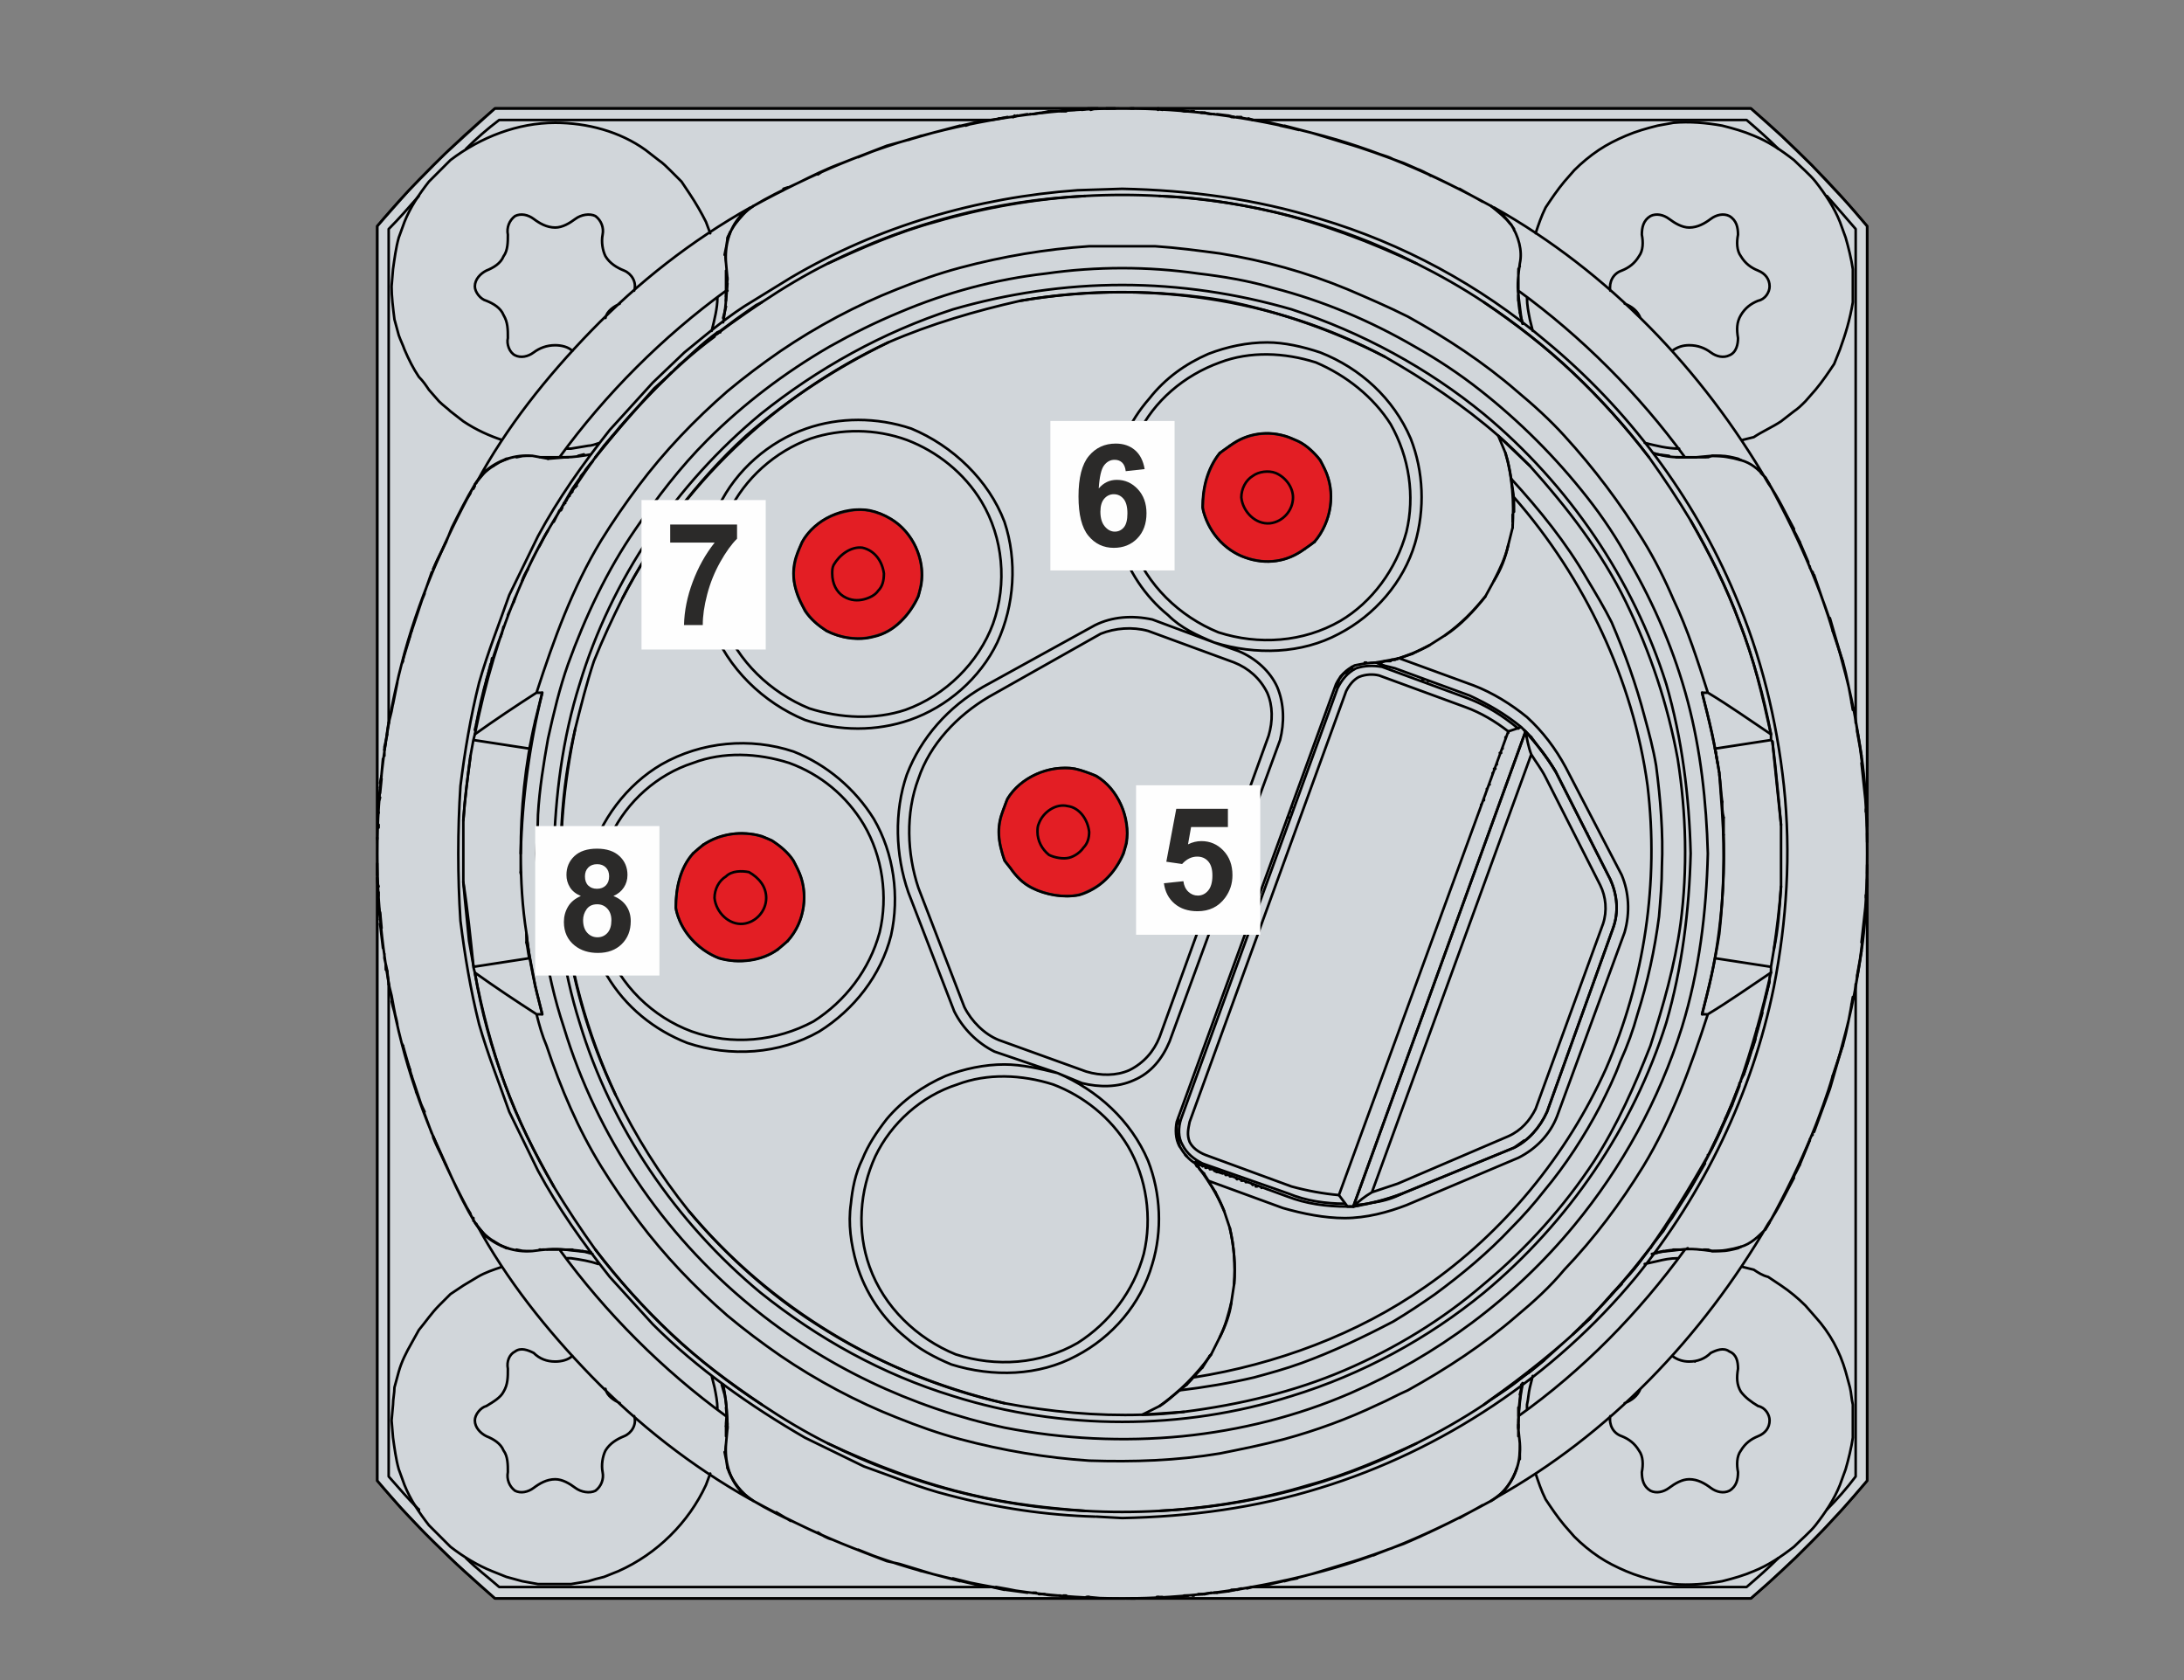
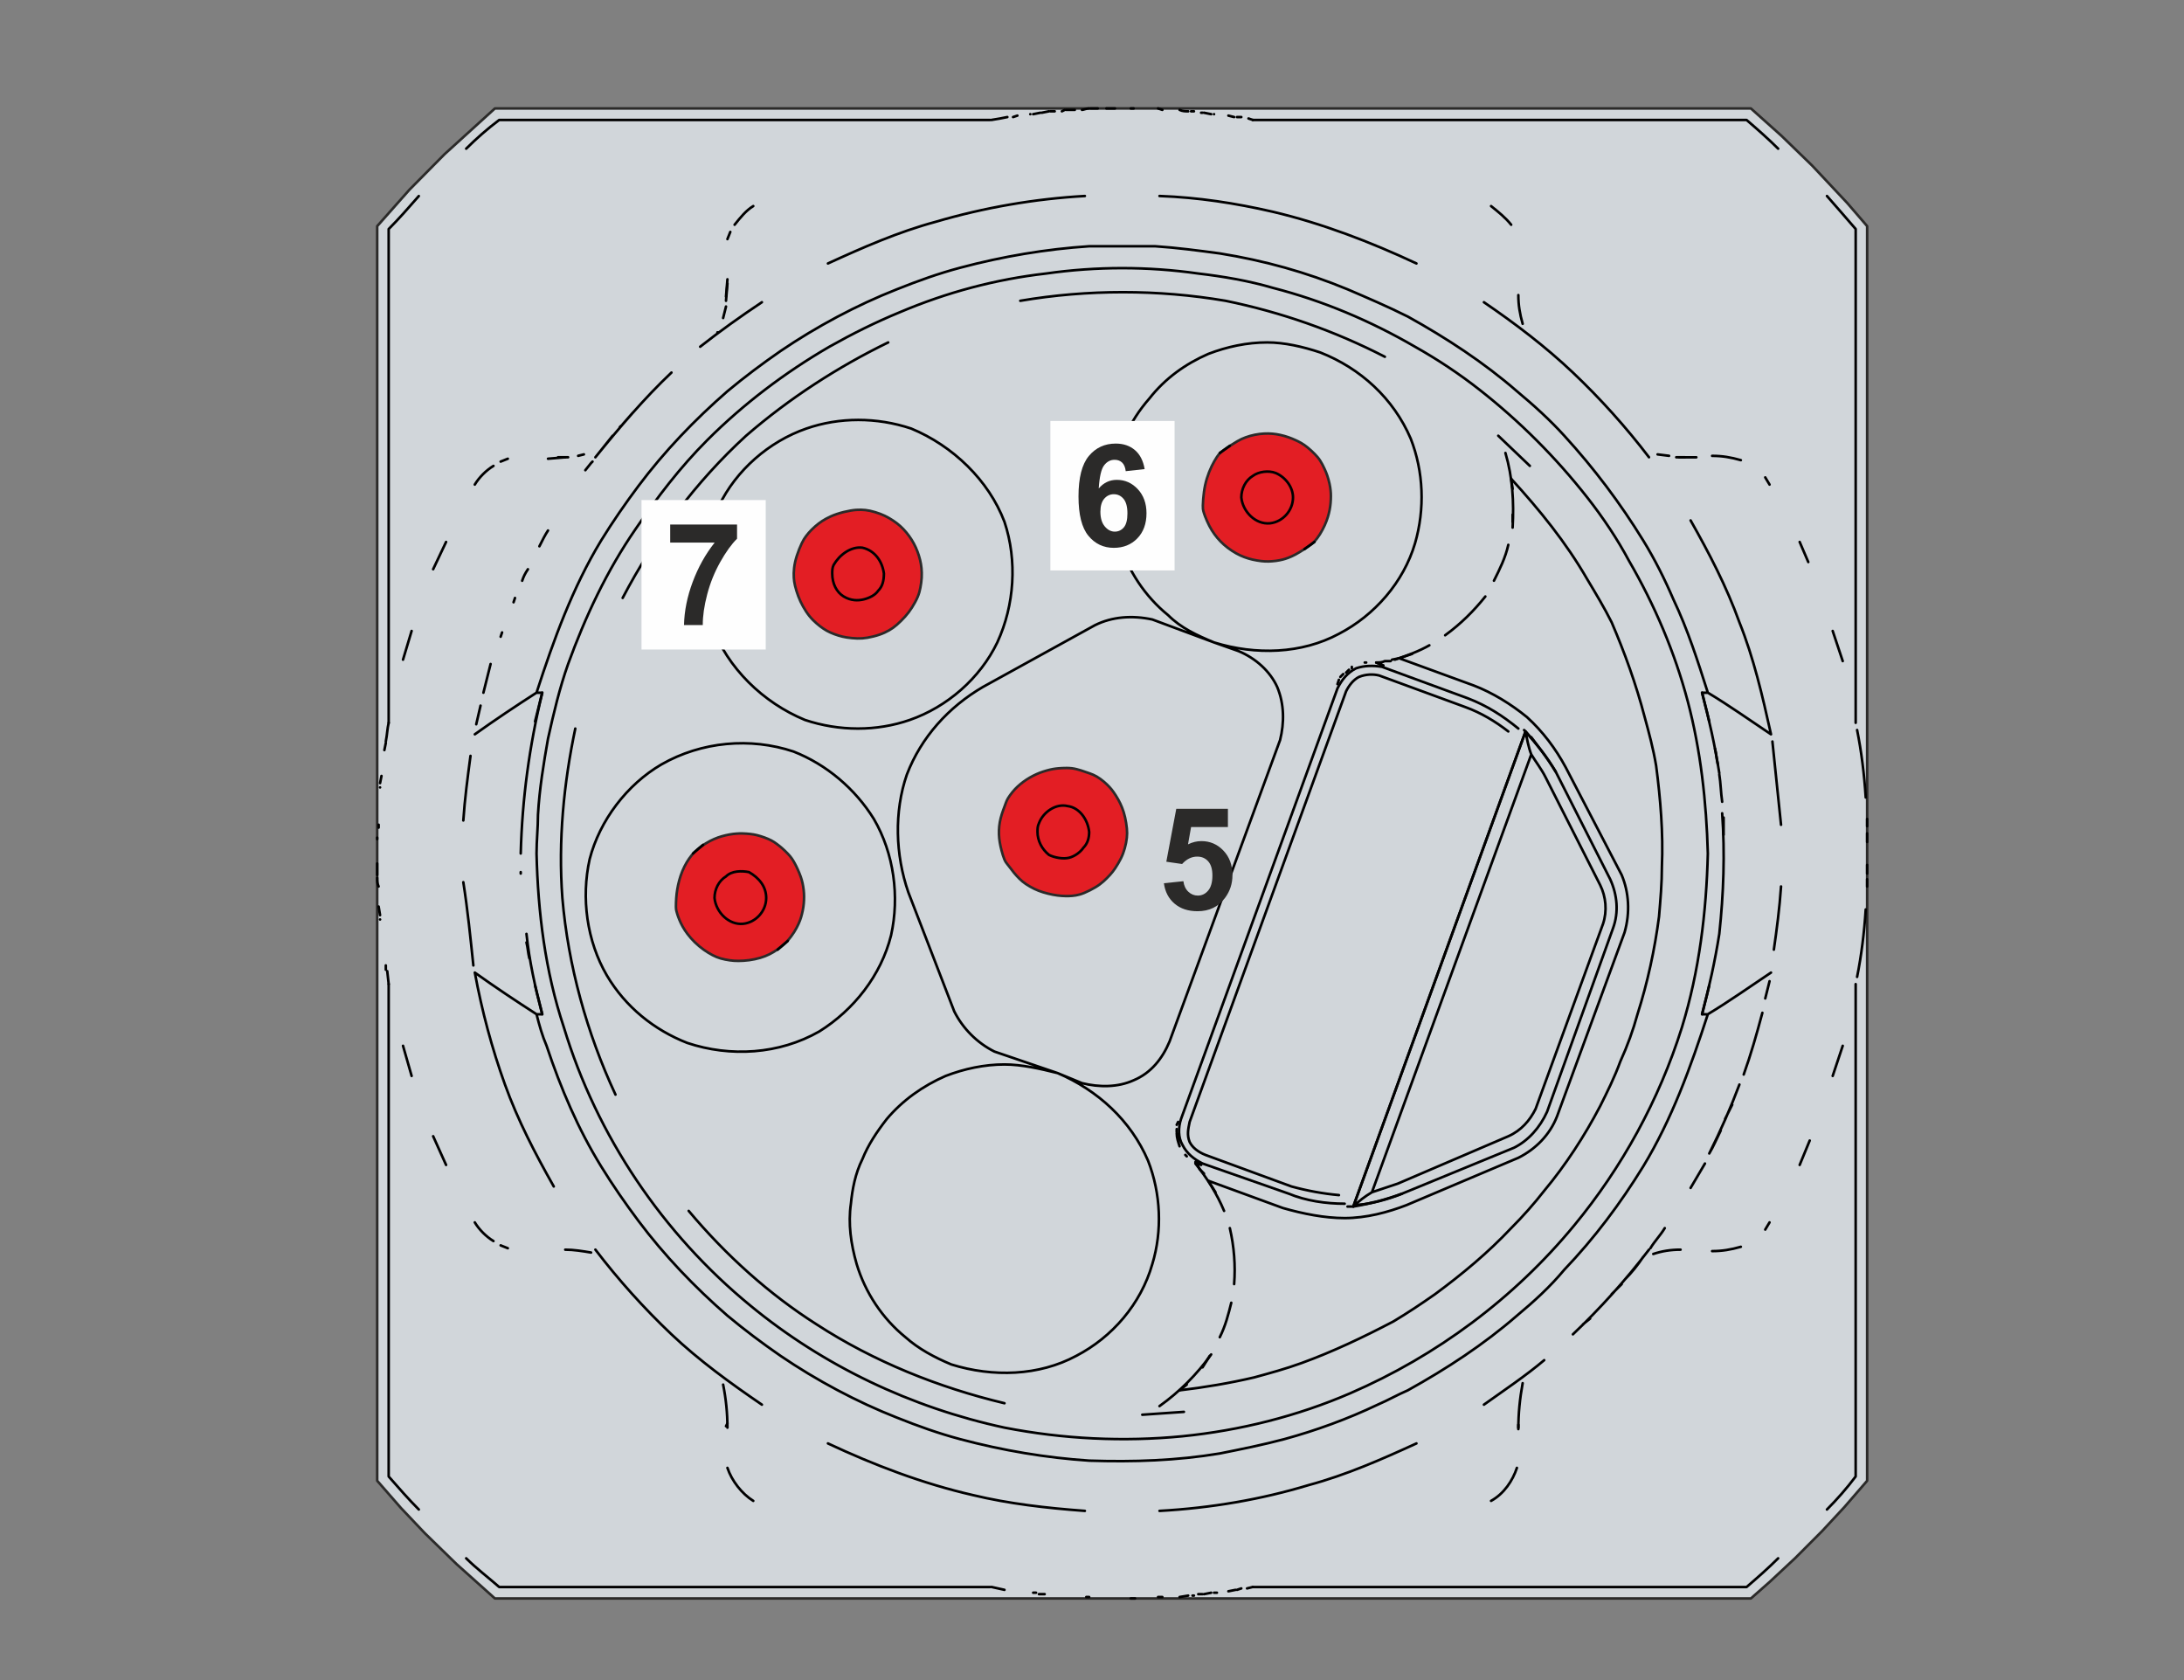
<svg xmlns="http://www.w3.org/2000/svg" xml:space="preserve" width="65mm" height="50mm" version="1.1" style="shape-rendering:geometricPrecision; text-rendering:geometricPrecision; image-rendering:optimizeQuality; fill-rule:evenodd; clip-rule:evenodd" viewBox="0 0 6500 5000">
  <rect x="0" y="0" width="6500" height="5000" fill="#808080" stroke="none" />
  <defs>
    <style type="text/css">
   
    .str0 {stroke:#2B2A29;stroke-width:7.62;stroke-linecap:round;stroke-linejoin:round;stroke-miterlimit:22.926}
    .str1 {stroke:black;stroke-width:7.62;stroke-linecap:round;stroke-linejoin:round;stroke-miterlimit:22.926}
    .fil2 {fill:none}
    .fil3 {fill:#FEFEFE}
    .fil1 {fill:#E31E24}
    .fil0 {fill:#D1D6DA}
    .fil4 {fill:#2B2A29;fill-rule:nonzero}
   
  </style>
  </defs>
  <g id="Ebene_x0020_1">
    <polygon class="fil0 str0" points="1122.62,673.04 1218.71,564.49 1323.12,458.85 1472.93,322.73 5210.98,322.73 5301.85,404.09 5393.08,492.58 5497.51,603.92 5557.02,673.04 5557.02,4406.81 5488.89,4485.58 5423.26,4556.28 5342.66,4637.1 5267.49,4707.27 5210.98,4757.13 1472.93,4757.13 1358.2,4654.28 1264.49,4563.01 1192.99,4487.52 1122.62,4406.81 " />
    <path class="fil1 str0" d="M2011.71 2698.36c-0.08,-6.69 0.34,-17.27 0.99,-26.27 0.65,-8.99 1.53,-16.39 2.89,-24.61 1.36,-8.22 3.2,-17.26 5.71,-26.6 2.51,-9.34 5.69,-18.97 9.52,-28.27 3.83,-9.3 8.31,-18.27 13.02,-26.21 4.71,-7.94 9.63,-14.86 14.77,-21.1 5.14,-6.24 10.48,-11.79 17.59,-17.76 7.1,-5.96 15.96,-12.33 24.58,-17.63 8.61,-5.29 16.99,-9.51 24.79,-12.9 7.79,-3.39 15.01,-5.94 22.7,-8.15 7.69,-2.21 15.85,-4.06 23.19,-5.37 7.34,-1.31 13.85,-2.08 20.07,-2.54 6.22,-0.47 12.14,-0.65 19.09,-0.46 6.94,0.18 14.91,0.72 22,1.51 7.08,0.78 13.28,1.81 20.3,3.54 7.01,1.73 14.85,4.15 22.41,6.93 7.55,2.77 14.83,5.88 20.79,9.04 5.96,3.17 10.6,6.39 15.55,10.04 4.95,3.65 10.21,7.73 16.08,12.88 5.86,5.16 12.34,11.38 17.28,16.57 4.94,5.2 8.34,9.38 11.48,13.87 3.14,4.5 6,9.32 8.93,14.71 2.92,5.4 5.91,11.37 8.98,18.18 3.07,6.82 6.24,14.47 8.67,21.36 2.42,6.9 4.1,13.03 5.52,19.6 1.41,6.58 2.55,13.6 3.3,20.18 0.75,6.58 1.12,12.71 1.16,19.29 0.04,6.58 -0.24,13.61 -0.88,20.59 -0.65,6.99 -1.65,13.95 -3.05,20.94 -1.4,6.99 -3.2,14.02 -5.13,20.39 -1.94,6.37 -4.03,12.08 -7.29,19.27 -3.27,7.2 -7.73,15.87 -13.31,24.64 -5.58,8.77 -12.28,17.64 -17.42,23.6 -5.15,5.97 -8.74,9.04 -13.72,13.31 -4.98,4.27 -11.37,9.75 -18.66,14.93 -7.3,5.19 -15.52,10.1 -23.96,14.25 -8.44,4.15 -17.12,7.56 -27.1,10.49 -9.99,2.93 -21.3,5.38 -32.66,6.91 -11.37,1.54 -22.79,2.15 -32.24,2.18 -9.46,0.03 -16.93,-0.51 -25.6,-1.73 -8.68,-1.22 -18.56,-3.12 -27.16,-5.6 -8.61,-2.48 -15.95,-5.55 -24.13,-9.79 -8.19,-4.24 -17.21,-9.66 -26.27,-16.14 -9.07,-6.48 -18.17,-14.04 -26.43,-22.09 -8.27,-8.05 -15.69,-16.61 -21.77,-24.61 -6.08,-7.99 -10.8,-15.43 -14.79,-22.62 -4,-7.19 -7.25,-14.12 -9.87,-20.52 -2.63,-6.39 -4.61,-12.23 -5.95,-16.47 -1.34,-4.24 -2.02,-6.87 -2.66,-9.58 -0.64,-2.71 -1.23,-5.49 -1.31,-12.18z" />
    <path class="fil1 str0" d="M2989.38 2557.9c-2.98,-6.94 -6.09,-17.27 -8.51,-26.54 -2.43,-9.27 -4.17,-17.49 -5.43,-25.17 -1.26,-7.67 -2.04,-14.8 -2.31,-22.56 -0.28,-7.76 -0.06,-16.16 0.79,-24.44 0.85,-8.28 2.34,-16.45 4.33,-24.33 1.99,-7.89 4.49,-15.5 7.22,-23.23 2.72,-7.74 5.68,-15.6 7.82,-21.29 2.13,-5.7 3.44,-9.23 6.66,-14.55 3.21,-5.33 8.32,-12.46 13.35,-18.61 5.02,-6.16 9.95,-11.35 15.24,-16.28 5.29,-4.94 10.92,-9.63 17.01,-14.11 6.09,-4.49 12.63,-8.77 19.32,-12.64 6.68,-3.87 13.51,-7.33 20.12,-10.29 6.61,-2.96 13,-5.41 19.88,-7.64 6.87,-2.23 14.23,-4.24 20.2,-5.65 5.96,-1.41 10.53,-2.24 16,-2.96 5.47,-0.72 11.85,-1.34 20.26,-1.74 8.41,-0.4 18.85,-0.59 28.59,0.58 9.74,1.17 18.78,3.69 27.77,6.51 8.98,2.81 17.92,5.92 25.45,8.68 7.53,2.76 13.65,5.18 20.59,9.22 6.95,4.03 14.72,9.68 21.43,15.32 6.72,5.64 12.39,11.26 16.86,16.08 4.47,4.82 7.74,8.83 11.95,14.82 4.22,5.99 9.38,13.94 13.85,21.92 4.48,7.97 8.27,15.95 11.65,24.49 3.38,8.54 6.35,17.63 8.81,28.41 2.47,10.78 4.45,23.24 5.44,33.48 0.99,10.24 0.99,18.25 -0.07,27.81 -1.05,9.56 -3.18,20.67 -6.08,31.13 -2.9,10.47 -6.57,20.29 -11.57,30.44 -5,10.16 -11.33,20.64 -16.68,28.67 -5.35,8.04 -9.74,13.63 -15.53,20.03 -5.78,6.41 -12.98,13.63 -20.03,19.87 -7.05,6.25 -13.95,11.5 -23.78,17.37 -9.82,5.88 -22.55,12.36 -32.81,16.58 -10.26,4.22 -18.04,6.18 -25.21,7.41 -7.18,1.24 -13.76,1.77 -20.65,1.97 -6.9,0.2 -14.13,0.07 -22.01,-0.52 -7.89,-0.58 -16.45,-1.62 -25.91,-3.44 -9.47,-1.82 -19.86,-4.41 -29.07,-7.25 -9.21,-2.84 -17.25,-5.94 -25.83,-10.07 -8.58,-4.13 -17.69,-9.31 -25.19,-14.38 -7.51,-5.07 -13.39,-10.03 -19.29,-15.84 -5.91,-5.81 -11.84,-12.45 -16.41,-18.01 -4.57,-5.56 -7.78,-10.04 -10.81,-14.06 -3.04,-4.01 -5.89,-7.57 -8.74,-11.13 -2.85,-3.56 -5.7,-7.12 -8.67,-14.06z" />
    <path class="fil1 str0" d="M3579.98 1503.99c0.21,-9.7 1.36,-25.76 3.29,-40.05 1.94,-14.3 4.66,-26.81 8.51,-39.44 3.86,-12.64 8.84,-25.4 14.17,-36.5 5.33,-11.1 11.01,-20.54 15.13,-26.93 4.12,-6.39 6.67,-9.73 11.28,-13.77 4.62,-4.05 11.3,-8.82 20.32,-14.95 9.02,-6.14 20.38,-13.64 29.76,-19.07 9.38,-5.43 16.78,-8.79 25.12,-11.79 8.34,-3.01 17.63,-5.67 26.98,-7.57 9.36,-1.9 18.78,-3.03 27.49,-3.5 8.72,-0.48 16.72,-0.3 24.59,0.38 7.87,0.67 15.6,1.84 23.7,3.63 8.1,1.78 16.58,4.19 24.08,6.8 7.5,2.6 14.04,5.4 20.19,8.16 6.15,2.76 11.91,5.49 17.96,9.02 6.06,3.52 12.39,7.85 19.34,13.52 6.96,5.67 14.54,12.69 20.88,19.16 6.35,6.46 11.47,12.37 16.16,19.6 4.7,7.23 8.98,15.78 12.49,23.3 3.52,7.52 6.29,14.01 8.86,21.64 2.58,7.63 4.97,16.39 6.63,24.07 1.67,7.68 2.6,14.29 3.2,20.13 0.6,5.83 0.86,10.89 0.84,17.07 -0.01,6.17 -0.29,13.44 -0.9,20.36 -0.6,6.92 -1.53,13.48 -2.83,20.22 -1.29,6.74 -2.97,13.67 -5.3,21.23 -2.33,7.56 -5.32,15.77 -9.33,24.59 -4.01,8.81 -9.03,18.23 -14.26,26.6 -5.22,8.37 -10.65,15.68 -16.29,21.43 -5.63,5.74 -11.49,9.93 -16.47,13.49 -4.98,3.56 -9.09,6.49 -15.69,10.81 -6.6,4.31 -15.7,10 -24,14.46 -8.29,4.46 -15.78,7.68 -22.17,10.09 -6.38,2.41 -11.64,4.01 -17.39,5.42 -5.75,1.41 -11.99,2.65 -18.92,3.57 -6.92,0.92 -14.54,1.52 -21.53,1.72 -6.99,0.19 -13.36,-0.04 -21.44,-0.96 -8.07,-0.92 -17.86,-2.54 -26.7,-4.57 -8.84,-2.03 -16.72,-4.46 -24.45,-7.36 -7.73,-2.91 -15.31,-6.28 -23.66,-10.93 -8.34,-4.65 -17.47,-10.57 -25.63,-16.79 -8.16,-6.22 -15.37,-12.73 -21.82,-19.37 -6.44,-6.65 -12.13,-13.42 -17.59,-20.96 -5.46,-7.54 -10.69,-15.85 -15.58,-25.35 -4.89,-9.5 -9.44,-20.19 -12.35,-27.76 -2.91,-7.58 -4.17,-12.04 -5.17,-15.93 -0.99,-3.89 -1.71,-7.22 -1.5,-16.92z" />
    <path class="fil1 str0" d="M2490.9 1529.67c12.91,-4.32 28.25,-8.04 40.7,-10.13 12.44,-2.1 21.99,-2.55 30.9,-2.38 8.9,0.16 17.17,0.96 26.82,3.03 9.65,2.07 20.7,5.42 30.34,9.09 9.64,3.67 17.89,7.65 26.16,12.41 8.26,4.75 16.54,10.26 23.77,15.84 7.22,5.57 13.39,11.21 19.35,17.5 5.96,6.29 11.72,13.24 16.89,20.39 5.17,7.14 9.75,14.49 13.85,22.1 4.09,7.61 7.69,15.49 10.84,23.78 3.14,8.29 5.81,16.98 7.81,25.13 2,8.14 3.31,15.73 4.15,24.39 0.83,8.65 1.18,18.38 0.6,28.42 -0.58,10.04 -2.08,20.4 -3.88,29.79 -1.81,9.38 -3.92,17.78 -8.15,27.73 -4.24,9.94 -10.61,21.42 -16.92,31.33 -6.32,9.91 -12.57,18.24 -20.32,26.93 -7.75,8.69 -16.99,17.73 -24.89,24.58 -7.91,6.84 -14.47,11.48 -22.53,16.11 -8.07,4.63 -17.62,9.23 -29.04,13.14 -11.42,3.91 -24.7,7.13 -35.79,9.01 -11.1,1.88 -20.02,2.44 -30.16,2.16 -10.15,-0.28 -21.52,-1.4 -30.99,-2.86 -9.47,-1.47 -17.04,-3.3 -25.09,-5.78 -8.05,-2.48 -16.6,-5.61 -24,-8.94 -7.41,-3.34 -13.67,-6.86 -20.24,-11.23 -6.58,-4.37 -13.47,-9.57 -20.59,-15.75 -7.13,-6.19 -14.49,-13.36 -21.4,-21.91 -6.91,-8.55 -13.36,-18.48 -18.92,-28.43 -5.57,-9.95 -10.24,-19.91 -14.27,-30.55 -4.04,-10.65 -7.42,-21.98 -9.62,-31.14 -2.2,-9.16 -3.2,-16.16 -3.67,-24.52 -0.47,-8.37 -0.39,-18.11 0.88,-28.88 1.27,-10.78 3.75,-22.59 7.89,-35.62 4.14,-13.03 9.95,-27.27 14.68,-37.22 4.72,-9.95 8.37,-15.61 12.92,-21.65 4.55,-6.05 10,-12.48 16.34,-18.87 6.33,-6.39 13.53,-12.72 20.63,-18.19 7.09,-5.47 14.06,-10.08 22.8,-14.83 8.73,-4.76 19.23,-9.66 32.15,-13.98z" />
    <path class="fil2 str1" d="M5437.4 583.32c29.89,34.18 59.81,68.36 85.44,98.26l0 1469.59m-3926.03 388.75c4.28,175.16 25.64,350.31 81.17,516.92 98.26,324.69 294.77,615.18 555.37,828.78 217.88,179.43 478.47,303.31 756.15,363.12 175.15,34.19 354.58,42.73 529.74,25.64 170.88,-17.09 341.76,-59.81 499.83,-128.16 256.33,-111.07 487.01,-281.96 666.44,-499.83 140.98,-170.88 252.05,-371.67 320.4,-589.55 51.27,-166.61 72.64,-341.76 76.9,-516.92 -4.26,-153.79 -21.35,-307.59 -59.8,-452.83 -38.45,-145.25 -98.26,-286.23 -175.16,-418.66 -34.18,-64.09 -76.89,-128.17 -123.89,-187.97 -93.98,-119.62 -200.78,-226.43 -320.4,-320.41 -59.81,-46.99 -123.9,-89.71 -192.24,-128.16 -132.44,-76.9 -273.42,-136.71 -422.94,-175.16 -72.62,-21.36 -149.52,-34.17 -222.15,-42.72 -149.52,-21.36 -303.32,-21.36 -452.84,0 -149.52,17.09 -294.77,55.53 -435.74,115.34 -72.63,29.92 -140.99,64.09 -209.33,102.54 -132.44,76.89 -256.33,170.88 -363.13,277.68 -81.17,81.17 -149.53,170.89 -213.6,264.87 -85.45,123.89 -149.53,260.59 -200.79,401.58 -25.64,72.62 -42.73,145.24 -59.81,222.14 -12.82,72.62 -25.63,149.52 -29.9,226.41 0,38.45 -4.28,76.9 -4.28,115.35m3434.74 -991.11c55.53,98.26 106.81,196.51 145.25,303.31 42.72,106.81 68.35,217.88 93.99,333.23 -64.09,-42.73 -123.9,-85.45 -187.98,-123.9 -29.9,-93.98 -59.8,-187.97 -102.52,-277.68 -25.64,-59.81 -55.54,-119.62 -89.72,-175.15 -68.35,-111.07 -145.25,-213.61 -234.96,-311.87 -42.72,-46.98 -89.72,-89.71 -140.98,-132.43 -98.26,-85.43 -209.33,-158.07 -324.68,-222.14 -59.81,-29.91 -119.62,-55.54 -179.43,-81.17 -123.88,-51.26 -247.78,-85.45 -380.21,-106.81 -64.08,-8.54 -128.16,-17.09 -192.24,-21.35 -64.09,0 -128.16,0 -196.52,0 -128.16,8.54 -256.31,29.9 -384.48,64.07 -64.08,17.09 -123.89,38.45 -187.97,64.09 -119.62,46.98 -239.23,111.07 -346.04,183.69 -55.54,38.45 -106.8,76.9 -158.07,119.62 -98.25,85.45 -187.97,179.43 -264.86,281.95 -38.45,51.28 -76.9,106.81 -111.08,162.35 -85.44,140.98 -140.98,294.77 -192.24,452.83 -59.81,38.45 -123.88,81.17 -183.69,123.9m234.95 1345.7c-55.53,-98.26 -106.79,-196.52 -145.24,-303.32 -38.45,-106.81 -68.35,-217.88 -89.71,-333.22 59.81,42.72 123.88,85.43 183.69,123.88 8.55,34.19 17.09,64.09 29.9,94 42.72,128.15 94,247.77 162.34,358.85 34.18,55.53 72.63,111.07 111.08,162.33 76.89,102.53 166.61,196.52 264.86,281.96 51.27,42.73 102.53,81.17 158.07,119.62 106.81,72.62 226.42,136.7 346.04,183.7 64.08,25.63 123.89,46.98 187.97,64.08 128.17,34.17 256.32,55.54 384.48,64.07 132.43,4.28 260.6,0 388.76,-21.36 64.09,-12.81 128.16,-25.62 192.24,-42.71 93.99,-25.64 187.97,-59.81 277.69,-102.53 29.9,-12.81 59.81,-29.9 89.71,-42.73 115.35,-64.07 226.42,-136.7 324.68,-222.14 51.26,-42.72 98.26,-85.44 140.98,-136.71 89.71,-93.98 166.61,-196.51 234.96,-307.58 85.44,-140.99 140.98,-294.78 192.24,-452.85 64.08,-38.45 123.89,-81.16 187.98,-123.88m-854.42 -1995.06c93.98,64.09 183.71,132.44 264.87,209.33 81.17,76.9 158.07,162.35 226.42,252.06m-1456.78 -777.52c115.35,4.27 226.43,21.36 337.5,46.99 145.25,34.18 290.5,89.71 427.21,153.8m-1751.55 0c102.54,-47 209.33,-93.98 320.4,-123.9 145.26,-42.71 294.78,-68.34 444.3,-76.89m-1144.91 448.57c59.81,-47 119.61,-89.71 183.69,-132.44m-495.55 461.39c72.62,-89.71 145.24,-175.16 226.41,-252.06m269.14 3071.62c-93.98,-64.09 -187.96,-132.44 -269.14,-209.33 -81.17,-76.9 -158.07,-162.35 -226.41,-252.06m1456.77 777.51c-115.35,-8.53 -226.42,-21.35 -333.23,-46.98 -149.52,-34.18 -294.76,-89.71 -431.47,-153.8m1751.55 0c-102.53,46.99 -209.33,93.99 -320.41,123.89 -140.97,42.72 -290.5,68.36 -444.3,76.89m1144.92 -448.56c-55.53,46.99 -119.62,89.71 -179.43,132.44m491.29 -461.39c-68.35,89.71 -145.25,175.16 -226.42,252.06m495.56 -743.34c-25.63,68.35 -55.54,136.7 -89.72,205.06m-2255.64 627.99c-51.27,-21.36 -98.26,-46.99 -136.71,-81.18 -68.36,-55.53 -119.62,-132.43 -145.25,-217.86 -17.09,-59.81 -25.63,-119.62 -17.09,-179.43 4.27,-42.73 12.82,-89.71 34.19,-132.44 17.08,-42.72 42.71,-81.17 72.62,-119.62 46.98,-55.53 106.79,-98.26 175.15,-128.15 55.54,-21.37 115.35,-34.18 175.15,-34.18 51.27,0 106.81,12.81 158.07,25.63 119.62,51.27 217.88,140.98 269.14,260.6 38.45,98.26 42.72,209.33 12.82,307.59 -34.18,119.62 -119.62,217.86 -226.43,273.41 -111.07,59.8 -247.78,64.08 -371.66,25.63m781.78 -2148.85c-51.26,-21.36 -98.25,-42.72 -136.7,-81.17 -68.35,-55.54 -119.62,-132.43 -145.25,-217.87 -17.08,-55.53 -25.63,-115.34 -17.08,-175.15 4.26,-47 12.81,-93.99 34.17,-136.71 17.09,-42.73 42.72,-81.17 72.62,-115.35 47,-59.81 106.8,-102.53 175.16,-132.43 55.53,-21.36 115.34,-34.17 175.15,-34.17 51.26,0 106.8,12.81 158.07,29.89 119.61,47 217.87,136.71 269.14,256.33 38.45,98.26 42.71,209.33 12.82,311.85 -34.18,115.35 -119.63,213.61 -226.42,269.14 -111.08,59.81 -247.78,64.09 -371.68,25.64m-1217.54 230.69c102.54,34.18 213.61,34.18 311.87,0 111.07,-38.45 209.33,-123.88 260.6,-230.69 51.26,-111.07 59.8,-243.5 21.35,-358.85 -46.99,-123.89 -153.78,-226.42 -277.68,-277.69 -102.53,-34.17 -213.6,-34.17 -311.86,0 -111.07,38.45 -209.33,123.9 -260.59,230.69 -51.28,111.07 -59.81,243.52 -21.37,354.59 46.99,128.16 153.8,230.69 277.68,281.95m-350.3 961.22c128.16,42.72 273.4,34.17 393.03,-34.18 102.53,-64.08 183.7,-166.62 213.6,-286.22 25.64,-115.35 8.55,-243.52 -51.26,-346.04 -55.54,-89.72 -140.98,-162.35 -239.24,-200.79 -128.16,-42.73 -273.42,-29.9 -393.02,38.44 -102.54,59.81 -183.71,166.62 -213.61,281.97 -25.64,115.34 -8.55,243.5 51.26,346.02 55.54,94 140.98,162.35 239.24,200.8m435.75 -1422.6c-4.28,8.55 -4.28,17.09 -4.28,25.64 0,29.89 12.83,55.53 34.18,68.34 21.36,12.83 42.72,12.83 59.81,8.55 17.09,-4.27 34.18,-12.82 42.72,-25.63 12.81,-12.82 17.09,-29.9 17.09,-51.26 -4.28,-34.18 -25.63,-68.36 -64.07,-76.9 -34.19,-4.28 -68.36,21.36 -85.45,51.26m1029.56 2456.43c72.64,-8.53 149.53,-21.36 222.16,-38.44 46.98,-12.82 93.98,-25.63 140.97,-42.73 93.99,-34.17 183.7,-76.9 273.41,-123.88 42.72,-25.64 81.17,-51.26 123.9,-81.17 81.17,-59.81 158.05,-123.89 226.41,-196.52 34.18,-34.17 68.35,-72.62 98.26,-111.07 64.07,-76.9 119.62,-162.33 166.61,-252.06 21.36,-42.72 42.72,-85.43 59.81,-132.43 21.36,-46.98 38.45,-93.98 51.26,-140.98 29.91,-93.98 51.27,-192.24 64.08,-290.49 4.28,-51.27 8.55,-98.26 8.55,-149.53 4.27,-98.25 -4.27,-200.78 -17.1,-299.04 -8.53,-51.26 -21.35,-98.26 -34.17,-145.25 -25.62,-98.25 -59.81,-192.24 -98.26,-281.96 -21.36,-42.72 -46.98,-85.43 -72.62,-128.16 -64.09,-111.07 -140.98,-205.05 -226.42,-299.05m-1405.51 1025.3c-4.27,8.55 -4.27,17.09 -4.27,25.64 0,25.62 12.82,51.26 34.18,68.34 17.09,8.55 42.71,12.83 59.8,8.55 17.1,-4.27 34.19,-17.08 42.72,-29.91 12.83,-12.81 17.09,-29.9 17.09,-46.98 -4.26,-38.45 -29.9,-72.63 -64.07,-76.9 -34.19,-8.55 -72.64,17.09 -85.45,51.26m-448.56 -1431.13c-149.53,72.62 -294.77,166.6 -422.93,277.67 -149.53,136.71 -273.42,303.32 -367.4,482.75m2268.47 -717.71c-149.54,-76.9 -307.59,-132.44 -474.21,-166.61 -200.78,-34.17 -410.11,-34.17 -610.9,0m-986.86 2708.49c111.09,132.43 239.25,247.78 380.23,337.49 170.88,111.08 363.12,187.98 559.63,234.96m-1277.34 -2007.86c-34.18,162.33 -51.26,333.21 -38.45,504.1 17.09,200.79 72.62,401.58 158.07,585.27m1965.14 -1849.81c29.91,12.83 51.27,42.73 51.27,72.64 0,38.45 -29.91,72.62 -68.36,76.9 -42.71,4.26 -81.16,-34.19 -85.43,-76.9 0,-25.64 12.81,-51.27 34.17,-64.09 17.09,-12.81 47,-17.08 68.35,-8.55m704.9 162.35c4.26,-76.9 0,-149.52 -21.36,-222.16m-34.18 380.23c17.09,-34.19 34.18,-68.36 42.71,-106.81m-187.97 269.14c47,-34.18 85.45,-72.62 119.63,-115.35m-269.14 187.97c38.44,-12.81 72.62,-25.62 102.53,-42.71m-2024.96 674.99c29.91,17.08 51.26,42.71 51.26,76.89 0,38.45 -29.9,72.63 -68.35,76.89 -42.72,4.27 -81.17,-34.17 -85.45,-76.89 0,-25.63 12.83,-51.27 34.19,-64.08 17.08,-17.09 46.98,-17.09 68.35,-12.81m1414.04 1008.2c-21.35,-51.26 -51.26,-98.26 -85.43,-140.98m115.35 358.86c4.27,-55.54 0,-111.09 -12.82,-166.62m-29.91 324.67c17.09,-34.17 25.64,-68.34 34.18,-102.52m-213.61 307.59c59.81,-42.72 111.08,-93.98 153.8,-153.79m-81.16 170.88l-123.9 8.54m1426.87 -388.75l-29.91 29.9m93.99 -111.07c-17.09,25.63 -34.18,46.98 -55.54,68.34m119.62 -153.79c-12.81,21.36 -29.9,38.45 -42.72,59.81m162.34 -252.05l-42.72 72.63m89.71 -170.89c-12.81,25.63 -21.35,47 -34.18,68.36m68.36 -145.26l-21.36 42.72m111.07 -316.12c-17.08,64.07 -34.17,123.88 -55.53,183.69m76.89 -277.68l-12.81 51.26m46.99 -333.22c-4.28,64.08 -12.81,128.17 -21.36,187.97m-726.25 -1439.69l-93.99 -89.71m-649.35 905.68l-328.95 897.13c-21.36,51.27 -55.53,93.99 -106.81,115.35 -46.98,21.36 -102.52,21.36 -153.79,8.55l-72.62 -29.91 -187.97 -64.08c-51.26,-25.63 -93.99,-68.36 -119.62,-119.62l-136.71 -354.58c-38.45,-111.08 -42.71,-239.23 -4.26,-350.3 42.71,-111.09 123.88,-200.8 226.42,-260.61l333.21 -183.69c51.27,-25.64 111.08,-29.91 170.89,-17.09l183.69 68.35 72.63 25.64c51.27,21.36 93.98,59.81 115.34,106.79 21.36,51.28 21.36,106.81 8.55,158.07m679.25 -25.63c-38.45,-29.9 -81.16,-55.54 -128.15,-72.63l-256.33 -93.98c-17.09,-4.28 -38.45,-4.28 -59.8,4.27 -17.1,8.54 -29.91,25.63 -38.45,42.73l-465.66 1281.61c-4.27,21.36 -8.55,38.45 0,59.81 8.54,17.09 25.63,29.9 46.99,38.45l256.33 93.99c46.99,12.81 93.98,21.36 140.98,25.62m555.37 -1379.87c4.26,21.36 8.53,46.99 17.08,68.36 12.81,21.36 29.9,42.72 42.73,68.34l162.33 320.42c17.08,34.17 21.36,76.89 8.55,115.33l-200.8 551.1c-17.08,34.18 -42.72,64.08 -81.17,81.18l-328.94 140.97c-25.63,8.55 -51.27,17.08 -76.89,25.63 -21.36,12.82 -38.45,25.64 -55.55,42.73m-2174.47 -2328.28l29.9 -34.17m-38.45 42.72l4.27 -4.28m-76.89 93.99c17.08,-21.36 34.17,-42.73 51.26,-64.09m-64.07 81.17l4.26 -4.27m-21.36 25.64l17.1 -21.37m-153.8 247.78c8.54,-17.08 17.09,-34.17 25.63,-46.99m-76.9 149.53c4.27,-12.83 8.55,-21.36 17.08,-34.19m-42.71 98.26l4.27 -12.81m-42.71 115.34l4.26 -12.81m-55.54 179.42l21.36 -85.43m-42.72 179.41l12.82 -55.53m-51.27 341.77c4.28,-64.08 12.83,-128.17 21.36,-192.24m2195.85 1264.53l222.14 81.16c59.81,17.1 123.9,29.91 183.71,29.91 64.07,0 128.15,-17.09 183.69,-38.45l333.22 -140.98c51.26,-25.63 93.99,-68.35 115.35,-123.88l200.78 -546.83c17.09,-59.81 12.82,-119.62 -8.54,-170.88l-166.62 -320.41c-29.89,-55.53 -68.34,-106.8 -115.34,-149.52 -46.99,-38.44 -102.52,-72.63 -158.06,-93.99l-222.15 -81.16m465.66 337.49c-25.64,-42.73 -55.54,-81.18 -89.71,-119.62l-4.28 -4.27m196.52 1751.54l-21.36 17.09m-2576.06 -2952l4.28 0m3135.68 1217.55c8.55,81.17 17.1,166.6 25.64,247.78m-3891.85 418.66c-8.55,-81.18 -17.08,-166.61 -29.91,-247.78m3874.77 -1204.72l12.81 21.36m-170.88 -85.45c29.9,0 55.54,4.28 85.44,12.82m0 2341.08c-29.9,8.55 -55.54,12.83 -85.44,12.83m170.88 -85.45l-12.81 21.36m-3067.35 -2990.44c17.09,-21.36 34.19,-42.72 55.54,-55.53m-76.9 98.26l8.55 -21.36m2264.19 -76.9c21.36,17.08 42.73,34.17 59.81,55.53m21.36 209.33c0,29.9 4.28,55.54 12.82,85.45m-2370.99 -81.17l4.26 -51.27m2836.66 2887.91c-29.91,0 -55.54,4.28 -81.17,12.82m76.89 -2370.99l51.26 0m-2883.64 2887.9c0,-42.71 -4.26,-85.43 -12.81,-128.15m2379.54 -4.28c-8.54,47 -12.82,89.72 -12.82,136.71m-4.27 115.35c-12.81,38.44 -38.45,76.89 -76.9,98.25m-2678.57 -739.06c-25.64,-4.27 -51.28,-8.55 -76.9,-8.55m559.63 747.61c-34.18,-21.36 -64.08,-59.81 -76.9,-98.25m-696.34 -674.99c-21.36,-12.81 -42.72,-34.18 -55.53,-55.54m98.26 76.9l-21.36 -8.54m0 -2332.55l21.36 -8.54m-98.26 76.9c12.81,-21.36 34.17,-42.72 55.53,-55.55m162.34 -21.35l51.27 -4.27m2341.09 627.99l0 -4.28m-17.09 17.09l8.54 -8.54m-25.64 21.36l8.55 -8.55m-17.09 29.92l4.28 -12.83m-482.75 1324.34l4.28 -8.54m-4.28 29.9l0 -8.54m-2345.36 -431.48l0 1465.32c29.9,34.18 59.81,68.35 89.71,98.26m140.98 145.25c29.9,29.91 64.09,55.53 98.26,85.44l1461.05 0m0 -4366.05l-1461.05 0c-34.17,25.64 -68.36,55.54 -98.26,85.45m-140.98 140.97c-29.9,34.18 -59.81,68.36 -89.71,98.26l0 1469.59m4280.61 2341.09c29.89,-29.91 59.81,-64.08 85.44,-98.26l0 -1465.32m-1794.27 1794.27l1469.58 0c29.92,-25.63 64.09,-55.53 94,-85.44m-1255.99 -1050.93c47,-4.27 93.98,-17.09 136.71,-34.17m367.4 -1375.61l-512.66 1414.06 0 0m68.36 -1619.12l12.81 4.28m-2541.87 803.14c8.54,81.17 25.63,158.07 46.99,239.23l-17.09 0m0 -956.94l17.09 0c-38.45,158.07 -59.81,316.14 -64.09,478.47m3567.18 -239.23c-12.82,-81.17 -29.91,-158.07 -51.27,-239.24l17.09 0m0 956.94l-17.09 0c21.36,-81.16 38.45,-158.06 51.27,-239.23 12.82,-119.62 17.09,-239.24 8.54,-358.85m-1559.3 1046.65l-8.54 -4.27m170.88 -3105.79l1469.58 0c29.92,25.64 64.09,55.54 94,85.45m-1208.99 3105.78l474.19 -1302.97" />
    <path class="fil2 str1" d="M4518.9 2168.26c-46.99,-38.45 -93.98,-68.36 -149.52,-89.72l-256.32 -93.99c-25.64,-4.26 -51.26,-4.26 -76.9,4.28 -25.64,12.81 -42.72,34.17 -55.54,59.81l-465.65 1281.61c-8.54,25.64 -8.54,55.54 4.27,76.9 12.81,25.64 34.17,42.72 59.81,55.54l256.32 89.72c51.27,21.36 111.08,29.9 166.62,29.9m-1909.62 -1068.01l-29.9 25.62m281.95 260.6l-29.9 25.63m1345.7 -1499.49l-29.91 21.35m281.95 264.88l-29.89 21.36m1106.45 -273.41l25.64 0m-81.17 -8.55l34.17 4.27m-2806.73 2887.92l4.26 -8.55m2353.91 4.28l0 8.53m-2358.17 -3353.56l4.26 -51.26m-12.81 102.52l8.55 -34.17m-440.02 444.29l17.08 -4.27m-76.89 8.55l29.9 0m2815.28 2054.86l-333.21 136.71c-47,17.08 -93.99,29.9 -145.26,38.45l512.66 -1414.06c34.17,38.44 64.07,76.89 89.71,119.62l162.34 320.4c21.35,47 25.62,98.26 8.54,145.25l-196.52 546.82c-21.36,47 -55.54,85.45 -98.26,106.81m-888.58 132.43l-21.36 -34.17m-17.09 555.37l21.36 -34.18m495.56 -2063.41l21.36 8.55m-55.53 -8.55l4.26 0m136.71 -25.64l-38.45 12.83 -21.36 4.26m358.86 -431.47l0 21.36m-991.13 1858.35c-4.26,-12.82 -8.54,-25.64 -8.54,-38.45m29.9 68.34l-4.27 -4.26m47 29.9l-17.09 -8.54m939.85 -2033.51l4.28 29.91m-363.13 512.65l-17.08 0m-747.63 -1644.74l-8.53 0m93.98 4.27l-12.81 -4.27m89.71 8.53c-8.55,0 -17.09,0 -25.64,-4.26m42.72 4.26l-8.53 0m34.17 4.28l-4.27 0m29.9 4.27l-21.35 -4.27m29.89 4.27l0 0m59.82 8.55l-17.09 -4.27m38.45 4.27l-12.83 0m47 8.54l-12.81 -4.27m-482.75 4400.22l8.54 0m-149.52 -8.54l17.09 0m-34.18 -4.27l8.55 0m-132.43 -17.09l38.44 8.54m-1836.98 -1841.26l4.27 38.45m-8.55 -55.53l0 12.81 0 0m-17.09 -149.52l0 0m-4.26 -38.45l4.26 25.64 0 0m-8.53 -111.08c0,8.54 0,17.09 4.27,25.63m-4.27 -68.35c0,8.54 0,21.36 0,34.18m4434.4 -4.28c0,-8.54 0,-17.09 0,-25.62m0 64.07c0,-4.26 0,-12.81 0,-21.36m-29.92 290.5c12.83,-64.07 21.37,-132.43 25.64,-200.78m-4430.12 -213.61l0 4.28m4.27 -42.72l0 8.53m4.26 -119.61l0 0m4.28 -34.18l-4.28 21.36m17.09 -119.61l-4.26 21.35m12.81 -81.16c-4.27,17.09 -4.27,34.18 -8.55,55.54m4404.5 166.6c-4.27,-68.34 -12.81,-136.7 -25.64,-200.78m29.92 286.23c0,-4.27 0,-12.82 0,-21.36m0 68.35c0,-8.54 0,-17.09 0,-25.63m-1845.54 2247.09l17.09 -4.26m-47 8.54l12.83 -4.28m-38.45 8.55l21.36 -4.27m-64.09 8.55l8.55 0m-38.44 4.27l21.35 -4.27m-38.45 4.27l12.82 0m-29.91 4.27l4.27 0m-42.72 4.27l25.64 -4.27 0 0m-89.71 4.27l12.81 0m-93.98 4.28l12.81 0m-401.57 -4404.5l-25.63 4.27m46.99 -8.54l-21.36 4.27m51.26 -8.54l-12.82 4.27m51.27 -8.55l0 0m29.91 -4.27l-21.37 4.27m47 -8.55l-21.36 4.28m38.45 -4.28l-12.82 0m42.72 -4.26l-8.54 4.26m38.45 -4.26l0 0 -25.64 0m68.35 -4.27c-8.54,0 -17.09,4.27 -21.36,4.27m47 -4.27l-21.36 0m72.62 0l-25.63 0m273.41 3148.51l4.27 8.53 12.83 12.83m1529.39 -1217.55c-4.27,-17.08 -4.27,-29.89 -8.55,-46.98m21.36 158.06c-4.27,-29.9 -4.27,-55.54 -8.54,-81.16m12.82 179.41l0 -51.26m-3562.9 371.68c4.26,17.08 4.26,29.9 8.54,46.98m-25.64 -256.31l0 4.26m1982.24 1520.86l-21.36 17.08m-2285.55 -935.57l-25.63 -89.71m128.16 354.57l-38.45 -85.43m3293.76 -1153.46l-25.63 -34.19m-435.74 -226.41c-8.55,4.27 -17.1,4.27 -25.64,4.27m-2503.43 175.16l21.36 -85.45m0 956.94l-21.36 -85.43m3473.18 -871.51l21.36 85.45m0 786.06l-21.36 85.43m-1033.84 568.19c21.37,0 38.45,-4.27 55.54,-8.55m-76.9 12.83l12.83 0m-2798.21 -1713.1l-25.63 85.43m128.16 -350.3l-38.45 81.16m4096.91 1700.29l-29.91 72.62m128.17 -354.57l-29.91 89.71m-72.62 -1529.4l-25.64 -59.81m128.17 354.58l-29.91 -89.71" />
-     <path class="fil2 str1" d="M4497.54 1424.91c-4.27,-25.62 -8.55,-51.26 -17.08,-76.9l-21.37 -51.26c-102.53,-89.71 -217.88,-166.6 -337.48,-234.96 -328.95,-175.15 -717.71,-230.69 -1085.11,-166.61 -132.44,29.91 -264.87,68.36 -393.03,123.9 -337.5,158.05 -619.45,427.19 -790.33,760.42 -29.91,59.81 -59.81,123.89 -85.45,187.97 -21.36,64.08 -38.45,132.43 -55.53,200.79 -85.45,363.12 -42.73,751.88 119.62,1089.37 59.81,123.9 132.43,239.24 217.86,346.04 239.25,286.23 576.73,491.28 939.86,572.45 136.71,25.64 273.41,38.45 410.12,34.18l51.26 -25.63c21.36,-12.82 38.45,-29.91 59.81,-47m-111.07 72.63c42.72,0 85.45,-4.27 123.9,-8.54 166.6,-21.36 328.95,-59.81 478.47,-123.9 149.52,-64.07 290.5,-149.52 414.38,-256.31 128.16,-106.81 239.24,-230.69 328.95,-367.4 68.35,-106.81 119.62,-222.16 166.61,-341.76 38.45,-119.62 72.63,-239.24 89.72,-363.14 21.36,-162.33 17.09,-328.94 -8.55,-491.28 -29.9,-162.33 -81.17,-316.13 -153.79,-465.66 -72.63,-149.52 -175.16,-281.95 -286.23,-405.85 -29.9,-29.9 -59.81,-59.8 -93.99,-89.71m-948.4 2114.68c-4.26,-12.82 -8.54,-25.64 -8.54,-42.73l0 -21.36m0 12.82l0 -12.82 4.28 -21.36m55.53 145.26l-4.27 -8.55c-21.36,-12.82 -34.17,-29.9 -47,-51.26 -12.81,-21.37 -12.81,-51.27 -8.54,-72.63l474.2 -1302.97c12.81,-25.64 29.91,-42.73 55.53,-55.54 21.37,-4.27 42.73,-8.55 64.09,-8.55l46.99 -8.55m-546.82 1550.77c-4.28,-8.55 -8.55,-12.83 -12.81,-21.36m17.08 542.55l4.27 -4.27 25.63 -51.28c17.09,-34.17 29.91,-68.34 34.18,-102.52l8.55 -55.53c4.27,-55.54 0,-111.09 -12.82,-166.62l-17.1 -51.26c-8.53,-21.36 -17.08,-38.45 -25.62,-55.54m-85.45 572.46c17.09,-17.09 29.91,-34.18 47,-51.26m435.75 -2076.23l17.08 -12.81m-34.17 25.62l17.09 -12.81 8.55 -4.27m-38.45 34.17l12.81 -17.09 8.55 -4.27m-29.91 42.72l8.55 -21.36 4.26 -8.54m516.92 -491.29c0,-25.62 0,-46.99 -4.26,-68.35m-299.05 491.28c17.08,-8.53 34.18,-17.08 51.27,-25.62l46.98 -29.91c47,-29.9 85.45,-72.62 119.63,-115.35l25.63 -46.98c21.35,-34.19 34.18,-68.36 42.71,-106.81l12.83 -51.26 0 -8.55m-405.85 410.12l55.54 -8.55 12.81 -4.26m393.03 234.95c-8.55,-8.53 -21.36,-21.35 -29.91,-29.9 -46.98,-38.44 -98.26,-68.34 -153.79,-93.98l-222.14 -81.17 -34.18 -8.54 -8.55 -4.27m-17.09 1602.01c29.92,-4.26 55.54,-12.81 81.18,-25.62l333.21 -136.71c42.72,-21.36 76.9,-59.81 98.26,-106.81l196.52 -546.82c17.08,-46.99 12.81,-98.25 -8.54,-145.25l-162.34 -320.4c-12.82,-21.37 -29.9,-46.99 -47,-68.35m-76.9 1187.63l29.91 -21.36m0 -1221.81l-8.55 -8.55 -38.45 12.82 -504.09 1379.87 25.62 34.19c4.28,0 8.55,0 17.09,0l21.36 -4.28m1080.84 -1153.46c-4.28,-17.08 -4.28,-29.9 -4.28,-46.99m-38.45 -239.23c12.83,51.26 21.37,102.53 29.91,153.79l-4.27 -25.64m-25.64 657.91c34.18,-145.26 47,-299.04 42.73,-448.58m-3537.27 -337.48l-17.09 81.17 4.27 -12.83m12.82 -68.34c-29.9,128.15 -42.73,260.59 -42.73,393.02l0 55.55m42.73 337.49c-8.54,-51.27 -21.37,-102.54 -25.63,-153.8l0 25.64m3404.83 824.5l-21.36 34.18 -21.37 25.64 -21.35 29.89c64.08,-89.71 123.89,-187.96 179.42,-286.22 34.18,-68.36 64.09,-136.71 89.72,-205.06 38.45,-111.08 68.35,-217.88 93.99,-333.22l0 -17.09 -166.62 -25.64m-72.62 679.27l4.27 -4.28m-3460.37 -674.99l-166.61 25.64 4.28 17.09c38.45,226.41 119.61,440.02 234.95,636.54 38.45,64.07 81.17,128.15 123.9,187.96 136.7,179.43 303.31,337.49 495.55,461.39 64.09,42.72 128.16,81.17 196.52,115.34 239.23,119.62 499.83,187.97 764.7,200.78 72.62,4.28 149.52,4.28 222.14,0 264.88,-12.81 529.74,-81.16 764.71,-200.78 68.35,-34.17 136.71,-72.62 200.78,-115.34l17.09 -12.81c34.17,-21.37 72.62,-47 106.81,-76.9 4.26,0 4.26,-4.28 8.53,-4.28l47 -38.45 85.44 -76.89c64.08,-59.81 119.62,-119.62 175.15,-187.97l25.64 -29.91 25.63 -34.18m-371.67 375.94l4.28 -4.26c4.26,-4.28 8.53,-8.55 12.81,-12.83m-119.62 89.73c102.53,-72.64 205.06,-153.8 299.05,-243.52l0 0 64.07 -72.62c68.36,-72.63 123.9,-149.52 179.43,-226.42l51.26 -81.17c47,-81.17 89.72,-166.61 128.17,-256.33l21.36 -55.54m12.82 -34.17c29.9,-89.71 55.53,-183.69 76.89,-277.68l0 0m4.28 -42.72l8.54 -51.27c12.82,-59.8 17.08,-123.89 21.36,-187.97l0 -98.26c0,-29.9 0,-55.54 0,-85.43l-4.28 -47 -12.81 -128.16 -8.55 -72.62 -4.26 -4.28m-3861.95 0l-8.55 47c-8.53,64.07 -17.08,128.16 -21.36,192.24l0 98.25c0,29.91 0,55.55 0,85.45l4.28 46.99 12.82 128.16 12.81 72.63 0 4.27m3806.41 243.5l8.54 -25.63 4.28 -29.9m-123.9 -837.32l166.62 -25.64 0 -17.08c-42.72,-226.42 -123.9,-440.03 -239.24,-636.54 -38.45,-64.09 -81.17,-128.16 -123.89,-187.97 -136.7,-179.43 -303.32,-337.5 -491.29,-461.39 -64.07,-42.72 -132.43,-81.17 -200.78,-115.34 -234.97,-119.62 -499.83,-187.97 -764.71,-200.79 -72.62,-4.27 -149.52,-4.27 -222.14,0 -264.87,12.82 -525.47,81.17 -764.7,200.79 -68.36,34.17 -132.43,72.62 -196.52,115.34l-17.08 8.54c-59.81,42.73 -115.35,81.17 -166.61,123.9l-85.45 76.89c-59.81,59.82 -119.62,119.63 -175.15,187.97l-25.63 29.91 -25.63 34.18 -21.36 29.9 -21.37 25.63 -12.81 25.64m427.21 -457.12l-8.55 4.27c-47,34.18 -85.45,72.63 -128.16,111.08m38.45 -34.18l-25.63 21.36m106.79 -85.43c-64.07,46.98 -119.61,98.25 -175.14,153.79l-4.28 0 -64.08 72.63c-64.09,72.62 -123.88,145.24 -179.43,226.41m0 0l-46.99 81.17c-51.26,81.16 -93.98,166.61 -128.16,256.32l-17.08 38.45m-12.83 34.18l-4.27 17.09c-34.18,89.71 -59.8,179.42 -76.9,273.4l-4.26 17.1m51.26 -213.6l-4.28 25.62 -12.81 38.45m1896.79 516.92l8.55 -29.9c12.82,-76.9 -25.63,-162.34 -89.72,-200.79 -21.36,-8.54 -42.72,-17.09 -64.07,-21.35 -76.9,-12.83 -162.34,25.62 -200.79,89.71l-12.81 34.17c-8.55,21.36 -12.83,42.73 -12.83,64.09 0,29.9 8.55,59.81 17.09,85.43l17.1 21.36c17.08,25.64 38.45,47 64.07,59.81 42.72,21.37 93.98,29.91 140.98,21.37 59.81,-17.09 106.8,-64.09 132.43,-123.9m568.18 -927.03c51.28,-59.81 64.09,-149.53 29.92,-217.88l-12.82 -25.63c-17.1,-21.37 -38.45,-42.72 -64.08,-55.54l-29.91 -12.81c-59.8,-21.36 -123.89,-12.81 -175.15,25.63m-29.91 21.35c-38.45,47 -51.26,106.81 -51.26,162.35 12.81,68.35 64.07,128.16 128.16,149.52 59.81,21.36 123.89,12.82 175.16,-25.63m-1149.19 140.97l8.54 -34.17c12.82,-76.9 -25.62,-158.07 -89.71,-196.52 -21.36,-12.81 -42.72,-21.36 -64.08,-25.62 -76.9,-12.83 -162.34,25.62 -200.79,93.98l-12.81 29.9c-8.55,21.36 -12.82,42.72 -12.82,64.09 0,29.89 8.55,59.81 21.36,85.43l12.81 25.64c17.1,25.63 38.45,42.72 64.09,59.81 42.72,21.36 93.98,29.9 140.98,17.08 59.81,-12.81 106.8,-64.08 132.43,-119.62m-670.71 764.7c-38.45,42.72 -51.27,102.53 -51.27,162.34 12.82,68.35 64.08,123.89 128.17,149.52 59.81,17.09 128.15,8.55 175.15,-25.63m29.9 -25.63c51.26,-55.53 64.09,-145.25 29.91,-213.6l-12.82 -25.64c-17.09,-25.62 -38.45,-42.71 -64.07,-59.81l-29.92 -12.81c-59.81,-17.09 -123.88,-8.54 -175.15,25.64m1170.54 1999.32l76.9 4.27c200.79,-4.27 397.31,-29.9 589.55,-89.71 363.13,-111.08 696.34,-333.23 939.86,-627.99 200.78,-247.78 346.03,-546.83 410.11,-862.96 38.45,-196.52 51.27,-397.31 29.91,-598.09 -21.36,-196.52 -68.36,-388.76 -145.26,-568.19 -123.88,-294.77 -320.4,-555.37 -563.9,-756.15 -196.52,-166.61 -427.21,-290.5 -670.72,-363.12 -192.24,-59.81 -388.76,-85.45 -589.55,-89.73l-132.43 4.28c-299.04,21.36 -593.82,106.81 -854.41,260.6l-111.08 68.35c-72.62,42.72 -136.7,98.26 -205.06,153.79l-93.98 89.71 0 0 -128.16 140.99c-81.17,102.53 -153.79,205.05 -213.6,316.13l-85.45 175.15c-29.9,85.44 -64.07,170.89 -89.71,260.6 -25.64,102.53 -42.72,205.06 -55.54,307.59 -8.55,132.43 -8.55,269.14 0,401.57 12.82,102.54 29.9,205.06 55.54,307.59 25.64,89.71 59.81,175.16 89.71,260.59l85.45 175.16c59.81,111.07 132.43,213.6 213.6,316.14l128.16 140.97c132.43,132.44 290.5,243.51 452.83,337.5l175.16 85.43c85.44,29.91 166.62,64.09 252.05,85.45 145.26,38.45 290.5,59.81 435.75,64.08m1260.26 -3712.42l4.28 -8.55m-4.28 25.63l0 -8.53m0 85.43l0 -29.9m538.28 495.56l-4.27 0m25.64 0l-12.83 0m29.91 -4.28l-12.82 4.28m-8.54 0c-12.81,0 -25.64,0 -38.45,0l-38.45 0c-25.63,0 -51.26,-4.28 -76.89,-12.83m-393.04 -401.57l-8.54 -68.35 0 -12.81 0 -4.27m8.54 93.98l0 -4.27m4.28 12.82l-8.54 -34.19m-2362.45 -123.88c0,12.81 0,25.63 0,38.45l0 38.45c0,25.62 -4.28,51.26 -8.55,76.9m-393.02 393.02c-25.64,4.27 -51.28,8.55 -76.9,8.55l-38.45 0c-12.82,0 -25.64,0 -38.45,0m555.37 2828.09l4.26 51.28m-534 -521.2l-4.28 0 0 0m76.9 0l-38.45 0m94 8.55l-76.9 -8.55c-34.19,-4.27 -64.09,0 -98.26,4.28 -25.64,0 -47,0 -72.62,-8.55m252.04 17.09l-29.9 -8.54m418.66 405.85c8.55,34.17 12.81,68.34 8.55,106.79 0,12.81 0,25.64 0,38.45m-8.55 -153.79l0 4.27m-4.28 -4.27l8.55 29.91m2793.93 -427.21l-34.18 8.54m89.71 -12.82l-4.26 0 -76.9 8.55m158.06 -8.55l12.82 4.28m-25.63 -4.28l8.55 0m-21.37 0l4.28 0m-81.17 0l34.17 0m0 0l0 0 8.55 -4.27m-504.11 499.83l0 -25.64m0 59.81l0 -17.08m4.28 -81.16l8.54 -34.19m-4.28 8.55l0 -4.27m-8.54 153.79c0,-12.81 0,-25.64 0,-38.45 0,-38.45 4.28,-72.62 8.54,-106.79m-3020.34 -2764.03l-17.08 8.54 -21.37 12.81m115.35 -29.9c-51.27,-4.27 -102.53,12.82 -140.98,47 -8.54,12.81 -21.36,25.63 -29.9,38.45 -93.99,170.88 -170.88,350.3 -217.88,534.01 -47,183.69 -72.62,375.93 -72.62,563.9 0,187.98 25.62,380.22 72.62,563.92 47,183.69 123.89,363.12 217.88,534 8.54,12.83 21.36,25.64 29.9,38.45 38.45,34.17 89.71,51.27 140.98,47m-25.64 -2366.73l-21.36 4.28m2969.08 -679.26l-8.54 -12.82 -4.27 -4.27c-8.54,-12.81 -21.36,-25.64 -34.18,-38.45l-21.36 -12.81c-170.88,-93.99 -346.04,-170.88 -534,-217.88 -183.71,-46.99 -371.68,-72.62 -563.92,-72.62 -187.97,0 -380.21,25.63 -563.9,72.62 -183.71,47 -363.13,123.89 -534.02,217.88 -12.81,8.54 -25.63,17.08 -38.45,29.9 -34.17,38.45 -46.99,89.72 -42.71,140.98m25.62 -115.35l-12.81 21.37 -8.55 17.08m-4.26 29.9l-4.28 21.36m3097.25 662.18c-21.36,-25.64 -42.72,-42.73 -72.63,-51.27l-8.54 -4.27c-17.09,-4.27 -34.17,-8.55 -51.27,-8.55l-25.63 0 -47 4.28m192.25 2311.18l12.82 -12.82 12.81 -21.36c93.99,-170.88 170.89,-350.31 217.88,-534 51.26,-183.7 72.63,-375.94 72.63,-563.92 0,-187.97 -21.37,-380.21 -72.63,-563.9 -46.99,-183.71 -123.89,-363.13 -217.88,-534.01l-12.81 -21.36 -12.82 -12.83m-717.7 2934.91l0 -21.35m-2362.45 -25.64c-4.28,51.26 8.54,102.54 42.71,140.99 12.82,12.81 25.64,21.34 38.45,29.89 170.89,93.99 350.31,170.89 534.02,217.88 183.69,46.99 375.93,72.63 563.9,72.63 192.24,0 380.21,-25.64 563.92,-72.63 187.96,-46.99 363.12,-123.89 534,-217.88 12.81,-8.55 25.64,-17.08 38.45,-29.89 34.17,-38.45 51.26,-89.73 47,-140.99m478.47 -576.73c29.9,-4.27 64.07,0 93.98,4.28l25.63 0c17.1,0 34.18,-4.28 51.27,-8.55l8.54 -4.28c29.91,-8.53 51.27,-29.89 72.63,-51.26m-3785.05 34.18l21.37 12.82 17.08 8.54m29.9 4.27l21.36 4.28m598.09 598.09l4.28 21.35m-833.06 -875.77l17.09 38.45c21.36,47 42.72,89.71 68.36,132.43m-158.07 -346.04l29.9 81.18m-59.81 -170.88l12.82 38.44 17.09 51.26m-98.26 -363.12l8.55 34.17c8.54,47 17.09,93.99 29.9,140.99l4.27 8.55m-76.89 -615.18l0 12.81m8.53 239.23l8.55 72.63m-12.81 -166.61l0 12.82m0 -252.05l0 4.27m4.26 -47l-4.26 17.09m72.62 -422.93l-4.27 8.55c-12.81,46.98 -21.36,93.98 -29.9,140.97l-8.55 34.18m-17.09 106.8l-4.27 47m8.55 -68.36l0 12.82m111.07 -461.38l-17.09 51.26 -12.82 38.45m59.81 -175.16l-29.9 85.45m158.07 -346.04c-25.64,42.71 -47,85.43 -68.36,128.16l-17.09 42.72m2294.1 3127.15l34.18 -4.28m-175.16 17.09l21.36 0m-136.7 4.28l-12.82 0m-170.89 -4.28l17.1 0m115.35 4.28l17.08 0m-410.12 -38.45l29.91 4.27m-89.72 -17.08l55.54 12.81m-239.23 -64.09l98.26 29.91 81.16 21.37m-615.18 -239.25c42.72,25.64 85.44,47 132.44,68.35 85.44,42.73 175.15,76.9 264.87,111.09l38.45 8.53m316.12 76.9l64.09 8.55m944.13 -85.45c59.81,-17.08 115.34,-38.45 175.15,-59.81 89.71,-38.45 175.16,-81.16 260.59,-128.16m-615.18 239.25l81.18 -21.37 98.26 -29.91m-239.25 64.09l55.54 -12.81m-89.71 17.08l29.9 -4.27m-427.2 -4395.95l-12.82 0m-119.61 4.27l0 0m-170.89 17.09l0 0m29.91 -4.28l-25.64 4.28m333.23 -21.36l-17.09 0m405.85 38.44l-25.64 -4.27m89.71 17.09l-55.54 -12.82m239.25 64.09l-98.26 -29.91 -81.18 -21.36m615.18 239.24c-85.43,-47 -170.88,-89.72 -260.59,-128.17 -59.81,-21.35 -115.34,-42.71 -175.15,-59.8m-499.84 -98.26l-4.27 0m158.07 17.09l-34.18 -4.28m-764.7 34.18l-81.16 21.36c-42.73,12.81 -89.73,25.63 -136.71,38.45 -42.73,17.08 -89.72,34.17 -132.43,51.26 -47,17.1 -89.73,38.45 -132.44,59.81 -47,21.36 -89.72,42.72 -132.44,68.36m674.99 -252.06l-55.54 12.82m89.72 -17.09l-25.63 4.27m2417.98 3131.43l12.81 -25.64m38.45 -93.98c21.36,-55.54 42.73,-111.07 59.81,-170.88m64.09 -239.25l8.53 -55.53m-42.71 205.07c12.82,-47 21.35,-94 29.9,-145.26m38.45 -294.77l0 -8.54m0 34.17l0 -8.54m0 -303.32l0 -4.27m0 34.18l0 -8.55m-38.45 -294.77c-8.55,-51.27 -17.08,-98.26 -29.9,-145.25m42.71 205.06l-8.53 -55.54m-64.09 -239.23c-17.08,-59.81 -38.45,-115.35 -59.81,-175.16m-38.45 -89.71l-12.81 -25.64m-8.55 -17.08c-21.36,-42.73 -42.71,-85.45 -68.35,-128.16m0 2195.83c25.64,-42.72 46.99,-85.43 68.35,-132.43m-764.7 880.04c8.55,25.64 17.09,51.28 29.92,76.9 17.08,25.64 34.17,51.27 55.53,76.9l29.9 34.17c21.36,21.36 47,42.72 72.62,59.81 25.64,17.09 51.28,29.91 81.18,42.72 29.91,12.82 59.81,21.37 93.98,29.92l47 8.53c46.98,4.28 98.26,0 145.24,-8.53 34.18,-8.55 64.09,-17.1 93.99,-29.92 42.72,-17.08 81.17,-42.72 119.62,-72.62 21.36,-21.36 46.99,-42.72 64.08,-64.08 29.9,-38.45 55.54,-76.9 72.62,-119.62l17.09 -46.99c8.55,-29.91 17.09,-64.08 21.36,-93.98l0 -51.28 0 -46.98c-4.27,-17.09 -4.27,-34.18 -8.55,-51.26l-12.81 -47c-17.09,-59.81 -46.98,-115.35 -89.71,-162.33l-29.91 -34.19c-21.36,-21.36 -46.99,-42.71 -72.62,-59.81l-38.45 -25.62c-17.09,-4.28 -29.9,-12.83 -42.72,-21.37l-34.18 -8.55m0 -2460.7l34.18 -8.54c25.63,-17.09 55.53,-29.9 81.17,-47l38.45 -29.9c12.81,-8.55 21.36,-17.09 34.17,-29.9l29.91 -34.18c21.36,-25.63 38.45,-51.27 55.54,-76.9l17.08 -42.71c17.09,-47 29.9,-89.72 38.45,-140.99l0 -46.99 0 -51.26c-4.27,-29.9 -12.81,-64.09 -21.36,-93.99l-17.09 -47c-17.08,-42.71 -42.72,-81.16 -72.62,-119.6 -17.09,-21.37 -42.72,-42.73 -64.08,-64.09 -38.45,-29.91 -76.9,-55.54 -119.62,-72.62 -29.9,-12.83 -59.81,-21.36 -93.99,-29.91 -46.98,-8.54 -98.26,-12.82 -145.24,-8.54l-47 8.54c-34.17,8.55 -64.07,17.08 -93.98,29.91 -29.9,12.81 -55.54,25.62 -81.18,42.71 -25.62,17.1 -51.26,38.45 -72.62,59.81l-29.9 34.19c-21.36,25.62 -38.45,51.26 -55.53,76.89 -12.83,25.63 -21.37,51.26 -29.92,76.9m-2456.43 0c-4.27,-12.82 -8.54,-21.36 -12.81,-34.19 -12.83,-25.62 -29.91,-55.53 -47,-81.16 -8.54,-12.82 -17.09,-25.63 -25.62,-38.44l-34.19 -34.19c-8.54,-8.54 -21.36,-21.36 -34.17,-29.9l-38.45 -29.91c-76.9,-55.54 -175.16,-81.16 -269.14,-81.16 -111.07,0 -222.15,42.71 -311.87,111.07 -21.35,21.36 -42.71,42.72 -64.07,64.09 -29.91,38.44 -55.54,76.89 -72.62,119.6l-17.1 47c-8.54,29.9 -12.81,64.09 -17.09,93.99l-4.26 51.26c0,29.91 4.26,64.08 8.54,98.26l12.81 46.99c4.27,12.82 12.82,29.9 17.1,42.73 12.81,29.9 25.62,55.53 42.71,81.16 12.82,12.82 21.36,25.63 29.91,38.45l29.9 34.18c12.82,12.81 25.64,21.35 34.17,29.9l38.45 29.9c38.45,25.64 76.9,42.72 115.35,55.54m3498.82 2435.08c-21.36,0 -42.72,4.26 -59.81,8.54l-38.45 8.55m-333.21 333.21l-8.55 34.19c-4.28,17.08 -4.28,34.17 -8.55,51.26l0 12.81m350.31 -2875.1c34.17,8.55 68.36,17.09 102.53,17.09m-452.84 -448.56c0,21.35 4.27,42.71 8.55,64.08l8.55 34.17m-2875.11 350.31c4.28,0 8.55,0 12.82,0l51.27 -8.54c8.55,0 21.36,-4.27 34.17,-8.55m333.22 -333.22c8.54,-34.17 17.09,-68.35 17.09,-98.25m-640.81 2883.63c-25.63,8.55 -51.26,17.09 -72.62,29.92l-42.73 25.62c-12.81,8.55 -25.62,17.1 -38.45,25.64l-34.17 34.17c-21.36,21.36 -38.45,47 -59.81,72.64l-21.36 38.44c-17.09,29.9 -29.9,55.54 -38.45,85.44l-12.81 47c0,17.08 -4.28,34.17 -4.28,51.26l-4.26 46.98 4.26 51.28c4.28,29.9 8.55,64.07 17.09,93.98l17.1 46.99c17.08,42.72 42.71,81.17 72.62,119.62 21.36,21.36 42.72,42.72 64.07,64.08 38.45,29.9 81.18,55.54 123.9,72.62l42.72 17.09c17.09,4.28 29.9,8.55 46.99,12.83l47 8.53c34.17,0 68.34,0 98.25,0l51.27 -8.53c12.81,-4.28 29.89,-8.55 46.99,-12.83l42.71 -17.09c115.35,-51.26 209.33,-145.24 260.61,-256.32l12.81 -34.18m-333.23 -623.71c-25.62,-8.55 -51.26,-12.83 -81.16,-17.09l-12.82 0m448.57 448.56c0,-21.36 -4.27,-42.71 -8.55,-64.07l-8.54 -34.19m-982.57 -1777.17l-4.28 42.72m12.83 -132.43l0 4.26m8.54 -46.98l-8.54 38.44m38.45 -192.24c-4.28,21.36 -8.55,42.72 -12.83,64.09m51.27 -205.07c-8.54,25.64 -17.08,47 -21.36,72.62m64.08 -196.5c-8.54,21.36 -17.09,38.44 -21.35,59.81m72.62 -187.98c-8.55,17.08 -17.09,34.18 -25.64,55.53m111.07 -226.42c-21.36,34.18 -38.45,68.36 -55.53,102.54m68.36 -123.9l-4.28 8.55m824.51 -837.32c-175.16,98.25 -333.22,222.14 -474.19,367.39 -132.45,136.71 -252.06,286.24 -341.78,452.85m914.23 -871.51l-34.17 17.09m46.98 -25.63l-12.81 4.26m145.24 -64.07l0 0c-17.08,4.28 -29.89,12.81 -42.72,21.36m183.71 -76.89c-21.37,8.53 -42.73,17.08 -64.09,25.62m187.97 -64.07c-12.81,4.26 -25.62,8.54 -38.45,12.81m162.34 -42.72l-38.44 8.55m59.81 -12.83l-12.82 4.28m136.7 -25.63c-12.81,0 -25.62,4.27 -38.45,4.27m47 -8.54l-4.28 4.27m140.99 -17.1c-17.09,0 -34.18,0 -47,4.28m64.08 -4.28l-8.55 0m123.9 -8.53c-17.09,0 -29.91,0 -42.72,4.27m179.43 -4.27c-8.55,0 -21.36,0 -34.18,0m55.54 4.27l-8.55 -4.27m149.52 12.81c-21.36,0 -42.71,-4.28 -64.07,-4.28m205.05 25.64c-21.36,-4.27 -42.72,-8.54 -64.08,-8.54m200.79 38.45c-17.09,-4.27 -34.18,-8.55 -55.54,-12.82m196.52 51.27c-21.36,-8.55 -38.45,-12.82 -59.81,-17.1m196.51 64.09c-17.09,-8.54 -38.45,-12.82 -59.8,-21.37m175.14 72.63c-12.81,-8.54 -29.9,-17.09 -42.71,-21.35m196.51 98.24c-21.35,-12.81 -46.99,-25.62 -68.35,-38.45m995.39 1012.49c-25.64,-47 -46.99,-93.98 -76.9,-136.7 -196.52,-337.5 -474.2,-627.99 -815.96,-820.24m935.58 1059.46l-42.72 -98.25m46.99 111.08l0 -4.28m8.54 17.09l-4.27 -4.27m4.27 8.55l0 0m47 128.15l-42.72 -123.88m85.44 260.59l-38.44 -132.43m42.71 145.24l-4.27 -8.53m34.18 136.7l-8.55 -21.36m29.91 158.07l-12.83 -72.63m25.64 213.6l-12.81 -119.62m0 534.02l12.81 -115.35m-25.64 213.59l12.83 -72.62m-29.91 158.07l8.55 -21.36m-34.18 136.71l4.27 -8.55m-42.71 145.25l38.44 -132.43m-85.44 260.59l47 -128.16m-51.28 132.44l0 0m-4.27 8.55l4.27 -4.28m-8.54 17.09l0 -4.28m-46.99 111.07l42.72 -98.25m-931.32 1055.19c337.5,-187.96 615.18,-478.47 811.7,-815.95 29.91,-42.73 51.26,-89.71 76.9,-136.71m-995.39 1012.48c21.36,-12.82 47,-25.63 68.35,-38.45m-196.51 98.26c12.81,-4.28 25.62,-12.82 38.45,-17.09m-166.62 68.36c21.36,-8.55 38.45,-17.1 55.54,-21.36m-196.51 64.07c17.09,-4.26 38.45,-8.54 55.54,-17.09m-187.97 51.28c12.81,-4.28 29.9,-4.28 46.98,-8.55m-196.51 34.17c21.36,0 38.44,-4.28 59.81,-8.54m-200.78 25.63c21.36,0 42.71,-4.27 64.07,-4.27m-145.25 8.54l4.28 0m-51.27 4.28c8.55,0 21.36,0 34.18,0m-192.24 -4.28l46.98 4.28m-119.62 -8.55l8.55 0m-68.36 -4.27c17.1,4.27 34.19,4.27 51.28,4.27m-192.25 -25.63c25.63,4.26 46.99,8.54 68.35,12.81m-196.5 -38.44c17.08,4.27 34.17,8.55 51.26,12.81m-183.71 -46.99c12.83,4.28 25.64,8.54 38.45,12.81m-187.97 -64.08c21.36,8.55 42.72,17.1 64.09,25.64m-183.71 -76.9c12.83,8.55 25.64,17.09 42.72,21.36m-145.24 -68.35l21.36 12.81m-42.72 -25.63l21.36 12.82m-34.17 -17.1l0 0m-880.06 -854.4c89.72,166.6 209.33,316.14 341.78,452.83 140.97,145.26 299.03,269.14 474.19,367.4m-824.51 -837.32l0 8.54m-64.08 -128.16c17.08,38.45 34.17,72.62 55.53,106.81m-111.07 -226.43c8.55,21.36 17.09,38.45 25.64,55.53m-76.9 -192.24c8.54,21.36 17.09,42.72 25.63,59.81m-64.08 -192.24c4.28,25.64 12.82,47 21.36,68.36m-55.53 -205.07c4.26,21.36 12.81,42.72 17.09,68.36m-38.45 -196.52l8.54 38.45m-8.54 -51.26l0 12.81m-12.83 -136.7l4.28 46.99m3896.12 -222.15c-4.28,170.89 -25.64,341.77 -72.62,504.11 -98.26,311.86 -290.51,593.81 -542.56,803.14 -166.61,136.71 -363.12,243.52 -572.45,307.59 -162.35,51.27 -333.23,76.9 -504.11,76.9 -170.88,0 -341.76,-25.63 -504.09,-76.9 -209.35,-64.07 -401.59,-170.88 -572.47,-307.59 -252.05,-209.33 -444.3,-491.28 -538.28,-803.14 -51.26,-162.34 -72.62,-333.22 -76.9,-504.11 4.28,-170.88 25.64,-341.76 76.9,-504.09 93.98,-311.87 286.23,-593.82 538.28,-803.15 170.88,-136.71 363.12,-243.52 572.47,-311.86 162.33,-47 333.21,-72.63 504.09,-72.63 170.88,0 341.76,25.63 504.11,72.63 209.33,68.34 405.84,175.15 572.45,311.86 252.05,209.33 444.3,491.28 542.56,803.15 46.98,162.33 68.34,333.21 72.62,504.09m-2900.73 -1546.48l-4.28 4.27m123.9 -89.72c-42.73,29.91 -81.17,55.55 -115.35,85.45m-559.64 1234.63l-166.61 -25.64 4.28 -17.08c29.9,-149.52 72.62,-299.06 132.43,-435.75 59.81,-140.98 140.97,-269.14 226.42,-388.76m1854.07 521.19c-115.35,-47 -213.61,-140.98 -256.32,-260.6 -38.45,-106.8 -29.91,-226.42 17.09,-328.95 46.98,-98.25 136.71,-175.15 243.5,-213.59 89.71,-34.19 192.24,-29.92 286.23,0 89.72,38.44 170.88,102.52 222.15,183.69 55.54,98.26 72.63,213.6 46.99,320.4 -29.9,111.07 -102.52,209.33 -196.52,264.87 -111.07,64.08 -243.5,72.63 -363.12,34.18m-781.79 2148.85c-115.34,-47 -213.6,-140.98 -256.32,-260.61 -38.45,-106.79 -29.9,-226.41 17.09,-328.95 46.99,-98.24 136.7,-179.41 243.51,-213.59 89.71,-34.18 192.24,-29.91 286.22,0 89.71,34.18 170.89,98.25 222.15,183.7 55.53,93.98 72.63,213.6 47,320.4 -29.92,111.08 -102.54,205.06 -196.52,264.87 -111.07,64.08 -243.51,72.63 -363.13,34.18m-435.74 -1922.43c-115.35,-47 -213.61,-140.98 -256.33,-256.33 -38.45,-106.8 -29.9,-226.42 17.09,-328.95 46.99,-98.26 136.7,-179.42 243.51,-217.87 89.71,-29.91 192.24,-29.91 286.23,4.27 89.71,34.18 170.88,98.25 222.14,183.7 64.09,106.8 76.9,243.5 34.17,363.12 -42.71,115.35 -140.97,213.61 -260.59,256.33 -89.71,29.9 -192.24,25.63 -286.22,-4.27m-59.81 162.33c93.98,34.19 170.88,98.26 222.14,183.71 55.53,93.98 72.63,213.6 47,320.4 -29.91,111.07 -102.54,205.05 -196.52,264.86 -111.07,59.81 -243.51,72.64 -363.13,29.91 -115.34,-42.72 -213.6,-136.7 -256.32,-256.33 -38.45,-106.79 -29.9,-226.41 17.08,-328.95 47,-98.25 136.71,-179.41 243.52,-213.6 89.71,-34.17 192.24,-29.9 286.23,0m-461.39 -1405.5c8.54,-25.64 -8.55,-51.27 -29.91,-59.81 -21.35,-8.55 -42.71,-21.36 -55.53,-42.72 -8.54,-17.09 -12.82,-42.73 -8.54,-64.09 4.27,-21.36 -4.28,-42.71 -21.36,-55.53 -17.09,-8.54 -42.73,-4.28 -59.81,8.55 -17.09,12.81 -38.45,25.62 -59.81,25.62 -25.64,0 -46.99,-12.81 -64.09,-25.62 -17.09,-12.83 -38.45,-17.09 -55.53,-8.55 -17.09,12.82 -25.63,34.17 -21.35,55.53 0,21.36 0,47 -12.83,64.09 -8.53,21.36 -29.9,34.17 -51.26,42.72 -17.09,8.54 -34.17,25.63 -34.17,46.99 0,17.08 17.08,38.45 34.17,42.72 21.36,8.55 42.73,21.36 51.26,42.72 12.83,21.37 12.83,42.73 12.83,68.35 -4.28,17.09 4.26,42.72 21.35,51.27 17.08,8.54 38.44,4.27 55.53,-8.55 17.1,-12.81 38.45,-21.36 64.09,-21.36 17.08,0 38.45,4.28 51.26,17.09m3088.71 3169.87c-4.28,25.64 8.54,51.26 34.17,59.81 21.36,8.55 38.45,21.36 51.26,42.72 12.82,17.09 12.82,42.73 8.55,64.08 0,21.36 4.27,42.72 25.63,55.55 17.08,8.53 38.45,4.26 55.53,-8.55 17.1,-12.82 38.45,-25.64 59.81,-25.64 25.64,0 47,12.82 64.09,25.64 17.09,12.81 38.45,17.08 55.53,8.55 21.37,-12.83 25.64,-34.19 25.64,-55.55 -4.27,-21.35 -4.27,-46.99 8.54,-64.08 12.82,-21.36 29.91,-34.17 51.27,-42.72 21.36,-8.55 34.17,-25.64 34.17,-47 0,-17.08 -12.81,-38.45 -34.17,-42.71 -21.36,-12.82 -38.45,-25.63 -51.27,-42.72 -12.81,-21.36 -12.81,-42.72 -8.54,-68.35 0,-21.36 -4.27,-42.72 -25.64,-51.27 -17.08,-12.81 -38.44,-4.28 -55.53,4.27 -17.09,17.09 -38.45,25.64 -64.09,25.64 -17.08,0 -34.17,-4.28 -51.26,-17.09m-3272.4 0c-12.81,12.81 -34.18,17.09 -51.26,17.09 -25.64,0 -46.99,-8.55 -64.09,-25.64 -17.09,-8.55 -38.45,-17.08 -55.53,-4.27 -17.09,8.55 -25.63,29.91 -21.35,51.27 0,25.63 0,46.99 -12.83,68.35 -8.53,17.09 -29.9,29.9 -51.26,42.72 -17.09,4.26 -34.17,25.63 -34.17,42.71 0,21.36 17.08,38.45 34.17,47 21.36,8.55 42.73,21.36 51.26,42.72 12.83,17.09 12.83,42.73 12.83,64.08 -4.28,21.36 4.26,42.72 21.35,55.55 17.08,8.53 38.44,4.26 55.53,-8.55 17.1,-12.82 38.45,-25.64 64.09,-25.64 21.36,0 42.72,12.82 59.81,25.64 17.08,12.81 42.72,17.08 59.81,8.55 17.08,-12.83 25.63,-34.19 21.36,-55.55 -4.28,-21.35 0,-46.99 8.54,-64.08 12.82,-21.36 34.18,-34.17 55.53,-42.72 21.36,-8.55 38.45,-34.17 29.91,-59.81m2618.77 -2734.11c209.34,239.23 354.59,542.54 397.31,858.68 34.17,286.23 -8.55,576.73 -123.9,841.59 -115.34,256.33 -303.31,487.02 -538.28,649.36 -200.78,140.98 -444.29,230.69 -687.8,269.14m1422.6 -3054.53c17.09,-12.81 34.18,-17.09 51.26,-17.09 25.64,0 47,8.55 64.09,21.36 17.09,12.82 38.45,17.09 55.53,8.55 21.37,-8.55 25.64,-34.18 25.64,-51.27 -4.27,-25.62 -4.27,-46.98 8.54,-68.35 12.82,-21.36 29.91,-34.17 51.27,-42.72 21.36,-4.27 34.17,-25.64 34.17,-42.72 0,-21.36 -12.81,-38.45 -34.17,-46.99 -21.36,-8.55 -38.45,-21.36 -51.27,-42.72 -12.81,-17.09 -12.81,-42.73 -8.54,-64.09 0,-21.36 -4.27,-42.71 -25.64,-55.53 -17.08,-8.54 -38.44,-4.28 -55.53,8.55 -17.09,12.81 -38.45,25.62 -64.09,25.62 -21.36,0 -42.71,-12.81 -59.81,-25.62 -17.08,-12.83 -38.45,-17.09 -55.53,-8.55 -21.36,12.82 -25.63,34.17 -25.63,55.53 4.27,21.36 4.27,47 -8.55,64.09 -12.81,21.36 -29.9,34.17 -51.26,42.72 -25.63,8.54 -38.45,34.17 -34.17,59.81m384.48 2358.18l0 4.27m12.82 -29.91l-8.55 17.09 0 4.27m85.44 -311.86l0 8.55m-3421.92 1260.25c-17.09,-8.53 -38.45,-21.36 -42.72,-42.72m3242.49 -81.16l0 0m-162.33 81.16c-8.55,21.36 -25.64,34.19 -47,42.72m-3033.16 -3229.68c4.27,-21.35 25.63,-34.17 42.72,-42.71m2990.44 0c21.36,8.54 38.45,21.36 47,42.71m-1379.88 2400.9l0 -4.26m0 -4.28l0 4.28m-269.14 -153.8l-260.6 -93.99c-42.71,-17.09 -81.16,-55.54 -102.52,-98.25l-136.71 -354.59c-34.17,-102.53 -38.45,-222.14 0,-324.67 34.18,-102.54 115.35,-187.97 209.33,-243.51l333.23 -187.98c42.71,-17.08 93.98,-21.35 140.97,-8.53l256.33 93.98c42.72,17.09 76.89,47 98.25,89.71 17.09,38.45 17.09,85.45 4.28,128.17l-324.69 897.13c-17.09,42.72 -46.98,76.9 -89.71,98.26 -38.45,17.09 -85.43,17.09 -128.16,4.27m1273.07 -2503.43l0 0m-3058.79 1341.43l0 0m264.87 -581.01l4.27 0m-4.27 4.28l0 0m-12.82 17.08l4.27 -4.27m-8.54 12.82l0 0m-8.55 12.82l0 -4.28m-4.26 8.55l4.26 -4.27m-8.54 8.55l4.28 0m-8.55 8.53l4.27 -4.27m-8.55 17.1l4.28 -8.55m-25.64 42.72l17.09 -34.17m320.41 -397.31l12.81 -12.82m-51.26 47l38.45 -34.18m-401.57 1072.28l0 4.28m0 -12.81l0 4.27m3507.36 1234.62l17.09 -34.18m-25.64 51.26l0 -4.26m-12.81 25.63l4.27 -4.27m-76.9 128.16c25.64,-38.45 46.99,-76.9 68.35,-115.34m-72.62 119.62l4.27 -4.28m-4.27 8.54l0 0m-4.28 8.55l0 -4.28m-4.26 8.55l0 -4.27m-4.27 8.55l4.27 -4.28m-8.55 8.54l4.28 0m-4.28 4.28l0 0m256.33 -563.92l0 0m-4.27 4.27l0 0m-709.17 -2242.83l0 -12.81m0 59.81c0,-12.82 0,-25.64 0,-38.45m0 -21.36c0,8.54 0,21.36 0,34.17m-2353.91 25.64l0 0m-4.26 -47c4.26,4.28 4.26,8.55 4.26,8.55 0,0 0,0 0,0m-4.26 -21.36l0 8.54m-534.02 546.83l-12.81 0m-4.28 2358.17l-4.26 0m38.45 0c-8.55,0 -17.1,0 -29.91,0m29.91 0c8.54,0 12.81,0 17.09,0m504.09 -2887.91l-4.26 -46.99c-4.28,-25.64 0,-47 4.26,-72.62m2332.55 -42.73c21.36,34.18 34.18,76.9 25.64,115.35 -4.28,29.9 -8.55,64.08 -4.28,93.98m-2353.91 3366.39l0 8.54m0 115.35c-4.26,-25.64 -8.54,-46.99 -4.26,-72.63l4.26 -47m2353.91 4.28l4.28 42.72c0,25.64 0,46.99 -8.55,72.63m4.27 -115.35c0,-12.81 0,-21.36 0,-29.9m-3007.52 -2858.01c25.62,-8.55 46.98,-8.55 72.62,-8.55l46.99 8.55m2345.36 679.25l4.27 -8.53m-474.19 1302.97l0 -12.82m-1841.27 393.03c136.71,187.97 307.59,358.85 495.57,495.56m2358.17 0c192.25,-136.71 358.85,-307.59 495.56,-495.56m0 -2358.17c-136.71,-187.97 -307.59,-358.85 -495.56,-495.56m-2358.17 0c-187.98,136.71 -358.86,307.59 -495.57,495.56m3891.86 1144.91l0 -1832.71c-106.81,-128.17 -222.16,-243.52 -346.04,-350.31l-1849.81 0m0 4434.4l1849.81 0c123.88,-106.81 239.23,-222.16 346.04,-350.32l0 -1832.7m-1546.5 1016.75c-64.07,0 -123.88,-8.55 -179.42,-29.91l-222.15 -81.18 -34.17 -12.81 -8.55 0m-234.96 -3144.23l-1858.34 0c-123.9,106.79 -243.52,222.14 -350.31,350.31l0 1836.98m0 59.81l0 1836.98c106.79,128.16 226.41,243.51 350.31,350.32l1854.07 0m-2080.5 -264.87l0 4.26m303.31 -1956.6c0,81.17 4.28,158.07 17.1,239.24m3558.62 -358.85l-8.54 -119.62m-3545.82 551.09l4.28 0m2964.82 1238.91l0 0m-2396.63 -3101.53l-4.27 0m1439.68 2482.08l-4.27 -4.28 0 0m17.08 8.55l-4.27 0m17.09 4.26l-4.27 0m21.36 8.55l-8.55 -4.27m25.64 8.55l-12.82 -4.28m25.63 8.55l-4.27 0m21.36 4.26l-8.54 0m21.35 8.55l-4.26 -4.27m21.36 8.55l-4.27 0m21.36 4.26l-8.55 0m21.36 8.55l-4.27 -4.27m17.08 8.55l-4.26 0m17.09 4.27l0 0m17.08 4.26l0 0m632.27 -1127.82l0 0m4.27 -17.08l0 0m8.54 -17.09l0 4.27m4.28 -17.08l0 0m4.27 -17.1l0 4.27m8.54 -17.09l0 0m4.27 -17.08l0 0m4.28 -17.09l0 4.28m8.53 -17.09l-4.26 0m8.54 -17.1l0 4.27m4.27 -17.08l0 0m8.54 -17.09l-4.26 0m8.54 -17.09l0 4.28m4.27 -17.09l0 0m4.28 -17.1l0 4.28m8.53 -17.09l0 0m-645.07 222.15l0 -4.27m-4.28 17.09l0 0m-8.54 17.08l4.27 0m414.39 -405.84l0 0m-17.08 -4.28l4.27 0m487.01 457.12l0 0" />
    <g id="_2703977906288">
      <rect class="fil3" x="1909.27" y="1488.2" width="369.7" height="444.79" />
      <path class="fil4" d="M1994.64 1614.72l0 -53.76 198.96 0 0 42.33c-16.43,16.16 -33.09,39.3 -50.09,69.5 -16.93,30.19 -29.91,62.3 -38.8,96.3 -8.89,34.01 -13.27,64.42 -13.13,91.16l-55.88 0c0.99,-41.98 9.6,-84.81 25.9,-128.48 16.37,-43.6 38.1,-82.69 65.4,-117.05l-132.36 0z" />
    </g>
    <g id="_2703977904240">
-       <rect class="fil3" x="1592.89" y="2458.43" width="369.7" height="444.79" />
-       <path class="fil4" d="M1728.77 2666.58c-14.95,-6.35 -25.89,-15.03 -32.66,-26.18 -6.85,-11.07 -10.23,-23.28 -10.23,-36.47 0,-22.65 7.9,-41.35 23.63,-56.09 15.74,-14.75 38.17,-22.16 67.17,-22.16 28.79,0 51.08,7.41 66.96,22.16 15.87,14.74 23.85,33.44 23.85,56.09 0,14.04 -3.67,26.53 -11.01,37.53 -7.27,10.94 -17.57,19.34 -30.83,25.12 16.86,6.77 29.63,16.65 38.45,29.63 8.75,13.06 13.12,28.01 13.12,45.02 0,28.08 -8.89,50.87 -26.74,68.44 -17.78,17.56 -41.49,26.31 -71.12,26.31 -27.51,0 -50.37,-7.26 -68.72,-21.8 -21.59,-17.07 -32.38,-40.64 -32.38,-70.48 0,-16.44 4.09,-31.54 12.2,-45.3 8.12,-13.76 20.89,-24.34 38.31,-31.82zm12.14 -58.42c0,11.57 3.24,20.67 9.74,27.16 6.56,6.5 15.24,9.74 26.03,9.74 11.01,0 19.76,-3.31 26.32,-9.88 6.56,-6.56 9.88,-15.66 9.88,-27.23 0,-10.94 -3.25,-19.69 -9.74,-26.25 -6.56,-6.56 -15.17,-9.87 -25.82,-9.87 -11.15,0 -19.97,3.31 -26.53,9.94 -6.56,6.64 -9.88,15.46 -9.88,26.39zm-5.5 129.96c0,16.16 4.09,28.72 12.27,37.75 8.19,9.03 18.35,13.55 30.55,13.55 12,0 21.88,-4.38 29.71,-13.06 7.83,-8.67 11.71,-21.23 11.71,-37.6 0,-14.32 -3.95,-25.82 -11.93,-34.5 -7.97,-8.68 -18.06,-13.06 -30.26,-13.06 -14.18,0 -24.7,4.94 -31.68,14.82 -6.92,9.88 -10.37,20.53 -10.37,32.1z" />
-     </g>
+       </g>
    <g id="_2703977903824">
-       <rect class="fil3" x="3381.16" y="2337.09" width="369.7" height="444.79" />
      <path class="fil4" d="M3463.99 2628.56l57.99 -6c1.7,13.12 6.56,23.57 14.68,31.26 8.18,7.69 17.57,11.5 28.22,11.5 12.14,0 22.44,-4.94 30.83,-14.89 8.4,-9.95 12.63,-24.91 12.63,-44.87 0,-18.77 -4.16,-32.81 -12.56,-42.19 -8.32,-9.39 -19.19,-14.05 -32.59,-14.05 -16.72,0 -31.75,7.34 -45.02,22.02l-46.99 -6.78 29.64 -157.47 153.67 0 0 54.18 -109.58 0 -9.17 51.58c12.91,-6.42 26.18,-9.67 39.72,-9.67 25.83,0 47.7,9.39 65.62,28.22 17.99,18.77 26.95,43.18 26.95,73.24 0,25.05 -7.27,47.34 -21.73,67.03 -19.75,26.81 -47.13,40.21 -82.13,40.21 -28.01,0 -50.87,-7.55 -68.5,-22.57 -17.71,-15.1 -28.23,-35.28 -31.68,-60.75z" />
    </g>
    <g id="_2703977902800">
      <rect class="fil3" x="3126.13" y="1252.87" width="369.7" height="444.79" />
      <path class="fil4" d="M3406.66 1396.04l-56.3 6.21c-1.35,-11.57 -4.94,-20.11 -10.73,-25.61 -5.78,-5.51 -13.26,-8.26 -22.51,-8.26 -12.27,0 -22.64,5.51 -31.11,16.51 -8.47,11.01 -13.76,33.94 -15.95,68.79 14.47,-17.07 32.39,-25.61 53.91,-25.61 24.2,0 45.01,9.24 62.3,27.73 17.28,18.56 25.89,42.4 25.89,71.68 0,31.05 -9.1,56.02 -27.3,74.79 -18.21,18.77 -41.56,28.15 -70.06,28.15 -30.55,0 -55.74,-11.92 -75.43,-35.77 -19.68,-23.85 -29.56,-62.86 -29.56,-117.19 0,-55.67 10.3,-95.81 30.83,-120.44 20.53,-24.62 47.2,-36.9 80.01,-36.9 23,0 42.05,6.49 57.15,19.48 15.1,12.91 24.7,31.75 28.86,56.44zm-131.66 126.86c0,18.91 4.38,33.51 13.06,43.81 8.67,10.3 18.55,15.45 29.77,15.45 10.72,0 19.68,-4.23 26.88,-12.63 7.13,-8.46 10.73,-22.29 10.73,-41.48 0,-19.76 -3.89,-34.22 -11.58,-43.46 -7.76,-9.18 -17.35,-13.76 -28.92,-13.76 -11.22,0 -20.61,4.37 -28.37,13.19 -7.69,8.75 -11.57,21.73 -11.57,38.88z" />
    </g>
  </g>
</svg>